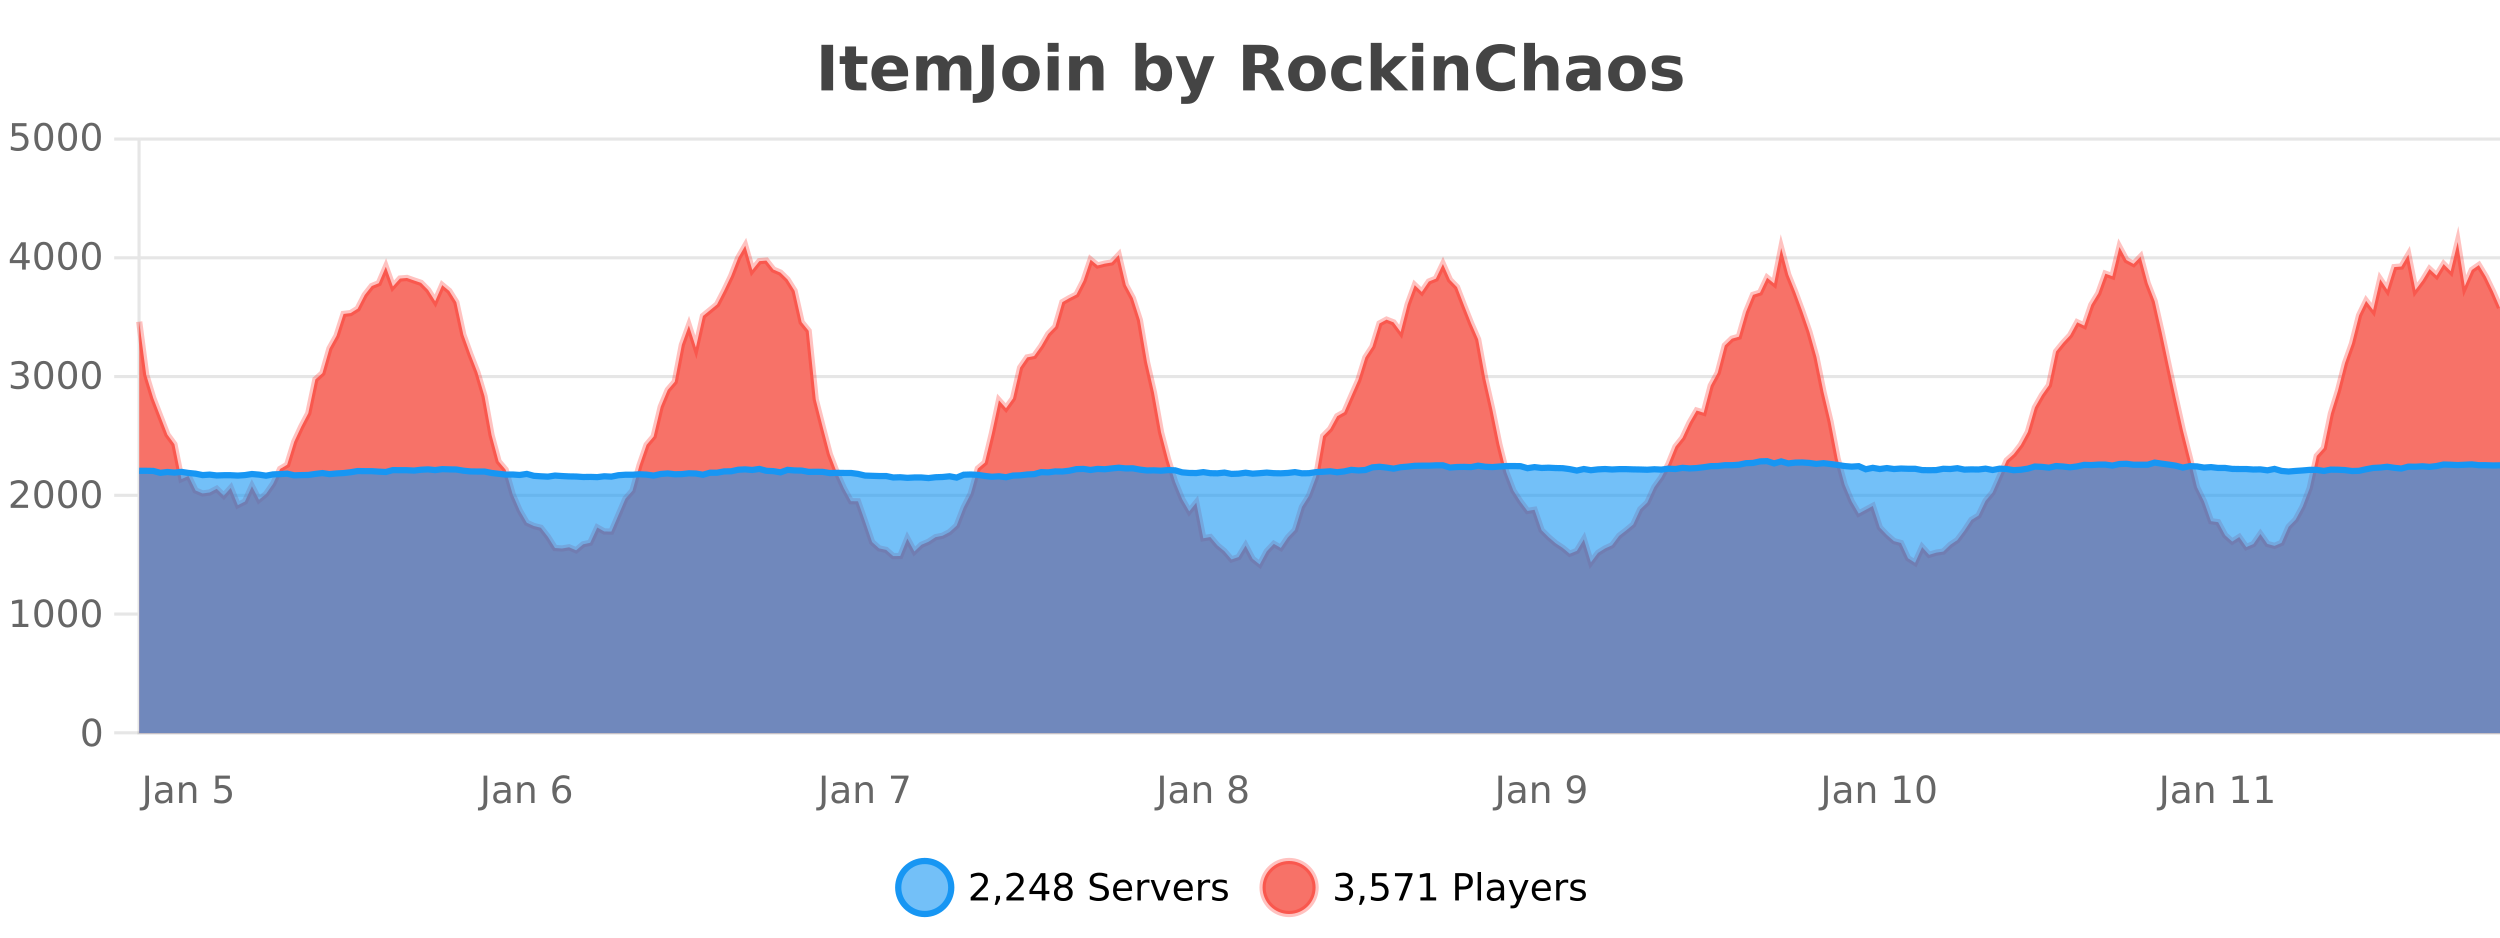
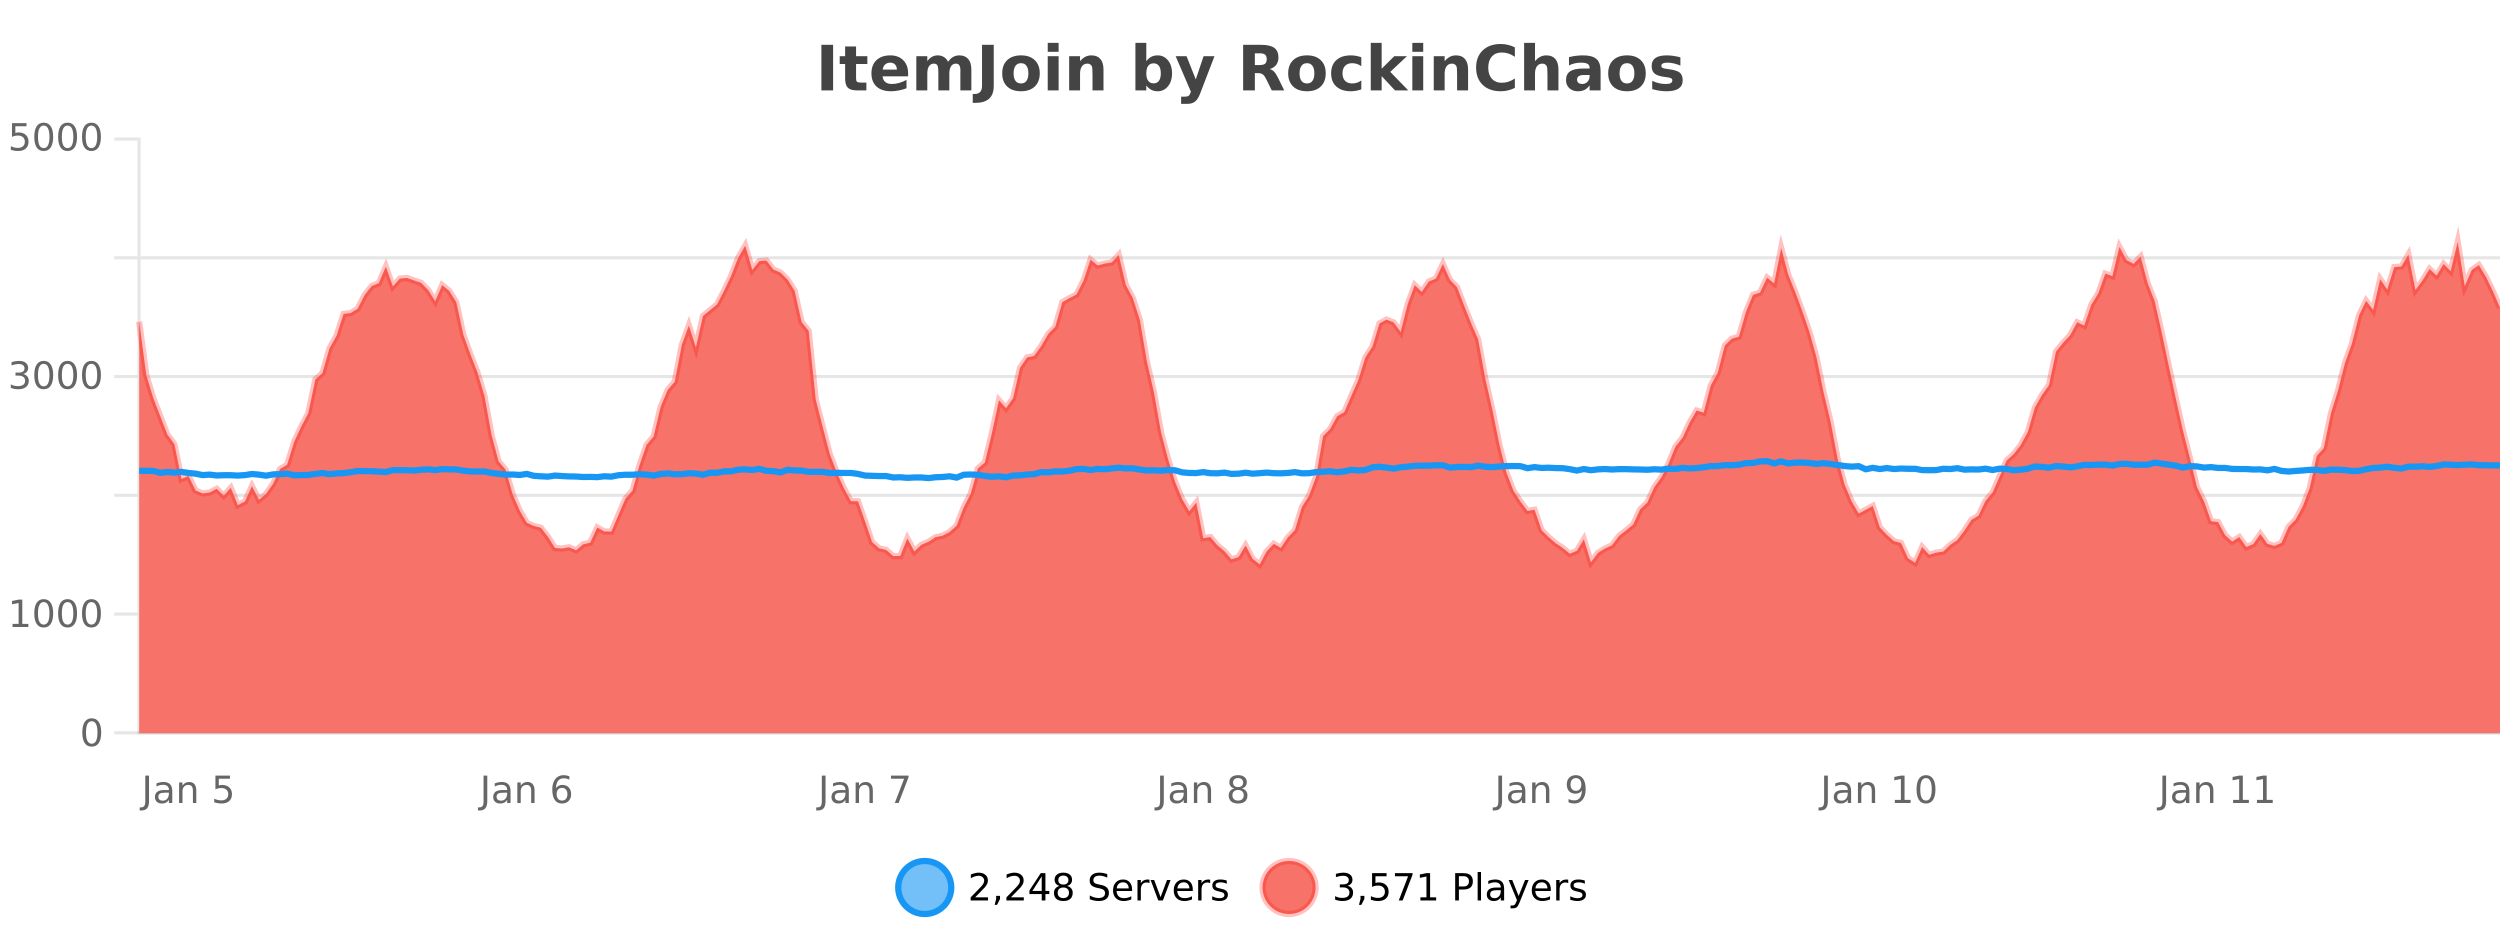
<svg xmlns="http://www.w3.org/2000/svg" width="800pt" height="300pt" viewBox="0 0 800 300" version="1.1">
  <defs>
    <clipPath id="clip1">
      <path d="M 259 263 L 333 263 L 333 300 L 259 300 Z M 259 263 " />
    </clipPath>
    <clipPath id="clip2">
      <path d="M 375 263 L 450 263 L 450 300 L 375 300 Z M 375 263 " />
    </clipPath>
    <clipPath id="clip3">
      <path d="M 44.539 77 L 800 77 L 800 234.602 L 44.539 234.602 Z M 44.539 77 " />
    </clipPath>
    <clipPath id="clip4">
      <path d="M 43.539 49 L 800 49 L 800 209 L 43.539 209 Z M 43.539 49 " />
    </clipPath>
    <clipPath id="clip5">
      <path d="M 44.539 147 L 800 147 L 800 234.602 L 44.539 234.602 Z M 44.539 147 " />
    </clipPath>
    <clipPath id="clip6">
      <path d="M 43.539 119 L 800 119 L 800 182 L 43.539 182 Z M 43.539 119 " />
    </clipPath>
  </defs>
  <g id="surface292021">
    <rect x="0" y="0" width="800" height="300" style="fill:rgb(100%,100%,100%);fill-opacity:1;stroke:none;" />
    <path style="fill:none;stroke-width:1;stroke-linecap:butt;stroke-linejoin:miter;stroke:rgb(0%,0%,0%);stroke-opacity:0.098;stroke-miterlimit:10;" d="M 45 234.5 L 800 234.5 " />
    <path style="fill:none;stroke-width:1;stroke-linecap:butt;stroke-linejoin:miter;stroke:rgb(0%,0%,0%);stroke-opacity:0.098;stroke-miterlimit:10;" d="M 36.539 234.5 L 44 234.5 " />
    <path style="fill:none;stroke-width:1;stroke-linecap:butt;stroke-linejoin:miter;stroke:rgb(0%,0%,0%);stroke-opacity:0.098;stroke-miterlimit:10;" d="M 45 196.5 L 800 196.5 " />
    <path style="fill:none;stroke-width:1;stroke-linecap:butt;stroke-linejoin:miter;stroke:rgb(0%,0%,0%);stroke-opacity:0.098;stroke-miterlimit:10;" d="M 36.539 196.5 L 44 196.5 " />
    <path style="fill:none;stroke-width:1;stroke-linecap:butt;stroke-linejoin:miter;stroke:rgb(0%,0%,0%);stroke-opacity:0.098;stroke-miterlimit:10;" d="M 45 158.5 L 800 158.5 " />
    <path style="fill:none;stroke-width:1;stroke-linecap:butt;stroke-linejoin:miter;stroke:rgb(0%,0%,0%);stroke-opacity:0.098;stroke-miterlimit:10;" d="M 36.539 158.5 L 44 158.5 " />
    <path style="fill:none;stroke-width:1;stroke-linecap:butt;stroke-linejoin:miter;stroke:rgb(0%,0%,0%);stroke-opacity:0.098;stroke-miterlimit:10;" d="M 45 120.5 L 800 120.5 " />
    <path style="fill:none;stroke-width:1;stroke-linecap:butt;stroke-linejoin:miter;stroke:rgb(0%,0%,0%);stroke-opacity:0.098;stroke-miterlimit:10;" d="M 36.539 120.5 L 44 120.5 " />
    <path style="fill:none;stroke-width:1;stroke-linecap:butt;stroke-linejoin:miter;stroke:rgb(0%,0%,0%);stroke-opacity:0.098;stroke-miterlimit:10;" d="M 45 82.5 L 800 82.5 " />
    <path style="fill:none;stroke-width:1;stroke-linecap:butt;stroke-linejoin:miter;stroke:rgb(0%,0%,0%);stroke-opacity:0.098;stroke-miterlimit:10;" d="M 36.539 82.5 L 44 82.5 " />
-     <path style="fill:none;stroke-width:1;stroke-linecap:butt;stroke-linejoin:miter;stroke:rgb(0%,0%,0%);stroke-opacity:0.098;stroke-miterlimit:10;" d="M 45 44.5 L 800 44.5 " />
    <path style="fill:none;stroke-width:1;stroke-linecap:butt;stroke-linejoin:miter;stroke:rgb(0%,0%,0%);stroke-opacity:0.098;stroke-miterlimit:10;" d="M 36.539 44.5 L 44 44.5 " />
    <path style=" stroke:none;fill-rule:nonzero;fill:rgb(9.02%,58.824%,95.294%);fill-opacity:0.6;" d="M 304.402 284 C 304.402 288.688 300.605 292.484 295.918 292.484 C 291.234 292.484 287.434 288.688 287.434 284 C 287.434 279.312 291.234 275.516 295.918 275.516 C 300.605 275.516 304.402 279.312 304.402 284 Z M 304.402 284 " />
    <g clip-path="url(#clip1)" clip-rule="nonzero">
      <path style="fill:none;stroke-width:2;stroke-linecap:butt;stroke-linejoin:miter;stroke:rgb(9.02%,58.824%,95.294%);stroke-opacity:1;stroke-miterlimit:10;" d="M 304.402 284 C 304.402 288.688 300.605 292.484 295.918 292.484 C 291.234 292.484 287.434 288.688 287.434 284 C 287.434 279.312 291.234 275.516 295.918 275.516 C 300.605 275.516 304.402 279.312 304.402 284 Z M 304.402 284 " />
    </g>
    <path style=" stroke:none;fill-rule:nonzero;fill:rgb(0%,0%,0%);fill-opacity:1;" d="M 312.031 287.156 L 316.172 287.156 L 316.172 288.156 L 310.609 288.156 L 310.609 287.156 C 311.055 286.699 311.664 286.078 312.438 285.297 C 313.219 284.508 313.707 283.996 313.906 283.766 C 314.289 283.352 314.555 282.996 314.703 282.703 C 314.859 282.402 314.938 282.109 314.938 281.828 C 314.938 281.359 314.77 280.98 314.438 280.688 C 314.113 280.398 313.691 280.25 313.172 280.25 C 312.797 280.25 312.398 280.312 311.984 280.438 C 311.578 280.562 311.141 280.762 310.672 281.031 L 310.672 279.828 C 311.148 279.641 311.594 279.5 312 279.406 C 312.414 279.305 312.797 279.25 313.141 279.25 C 314.047 279.25 314.77 279.48 315.312 279.938 C 315.852 280.387 316.125 280.992 316.125 281.75 C 316.125 282.105 316.055 282.445 315.922 282.766 C 315.785 283.09 315.539 283.469 315.188 283.906 C 315.082 284.023 314.77 284.352 314.25 284.891 C 313.727 285.434 312.988 286.188 312.031 287.156 Z M 318.773 286.672 L 320.008 286.672 L 320.008 287.672 L 319.055 289.547 L 318.289 289.547 L 318.773 287.672 Z M 323.477 287.156 L 327.617 287.156 L 327.617 288.156 L 322.055 288.156 L 322.055 287.156 C 322.5 286.699 323.109 286.078 323.883 285.297 C 324.664 284.508 325.152 283.996 325.352 283.766 C 325.734 283.352 326 282.996 326.148 282.703 C 326.305 282.402 326.383 282.109 326.383 281.828 C 326.383 281.359 326.215 280.98 325.883 280.688 C 325.559 280.398 325.137 280.25 324.617 280.25 C 324.242 280.25 323.844 280.312 323.43 280.438 C 323.023 280.562 322.586 280.762 322.117 281.031 L 322.117 279.828 C 322.594 279.641 323.039 279.5 323.445 279.406 C 323.859 279.305 324.242 279.25 324.586 279.25 C 325.492 279.25 326.215 279.48 326.758 279.938 C 327.297 280.387 327.57 280.992 327.57 281.75 C 327.57 282.105 327.5 282.445 327.367 282.766 C 327.23 283.09 326.984 283.469 326.633 283.906 C 326.527 284.023 326.215 284.352 325.695 284.891 C 325.172 285.434 324.434 286.188 323.477 287.156 Z M 333.348 280.438 L 330.363 285.109 L 333.348 285.109 Z M 333.035 279.406 L 334.535 279.406 L 334.535 285.109 L 335.785 285.109 L 335.785 286.094 L 334.535 286.094 L 334.535 288.156 L 333.348 288.156 L 333.348 286.094 L 329.41 286.094 L 329.41 284.953 Z M 340.266 284 C 339.703 284 339.258 284.152 338.938 284.453 C 338.613 284.758 338.453 285.168 338.453 285.688 C 338.453 286.219 338.613 286.637 338.938 286.938 C 339.258 287.242 339.703 287.391 340.266 287.391 C 340.828 287.391 341.27 287.242 341.594 286.938 C 341.914 286.637 342.078 286.219 342.078 285.688 C 342.078 285.168 341.914 284.758 341.594 284.453 C 341.281 284.152 340.836 284 340.266 284 Z M 339.078 283.5 C 338.578 283.375 338.18 283.141 337.891 282.797 C 337.609 282.445 337.469 282.016 337.469 281.516 C 337.469 280.82 337.719 280.266 338.219 279.859 C 338.719 279.453 339.398 279.25 340.266 279.25 C 341.141 279.25 341.82 279.453 342.312 279.859 C 342.812 280.266 343.062 280.82 343.062 281.516 C 343.062 282.016 342.922 282.445 342.641 282.797 C 342.359 283.141 341.961 283.375 341.453 283.5 C 342.023 283.637 342.469 283.898 342.781 284.281 C 343.102 284.668 343.266 285.137 343.266 285.688 C 343.266 286.543 343.004 287.199 342.484 287.656 C 341.973 288.105 341.234 288.328 340.266 288.328 C 339.305 288.328 338.566 288.105 338.047 287.656 C 337.523 287.199 337.266 286.543 337.266 285.688 C 337.266 285.137 337.426 284.668 337.75 284.281 C 338.07 283.898 338.516 283.637 339.078 283.5 Z M 338.656 281.625 C 338.656 282.086 338.797 282.438 339.078 282.688 C 339.359 282.938 339.754 283.062 340.266 283.062 C 340.773 283.062 341.172 282.938 341.453 282.688 C 341.742 282.438 341.891 282.086 341.891 281.625 C 341.891 281.18 341.742 280.828 341.453 280.578 C 341.172 280.32 340.773 280.188 340.266 280.188 C 339.754 280.188 339.359 280.32 339.078 280.578 C 338.797 280.828 338.656 281.18 338.656 281.625 Z M 354.32 279.688 L 354.32 280.844 C 353.871 280.637 353.445 280.48 353.039 280.375 C 352.641 280.262 352.262 280.203 351.898 280.203 C 351.25 280.203 350.75 280.328 350.398 280.578 C 350.055 280.828 349.883 281.188 349.883 281.656 C 349.883 282.043 349.996 282.336 350.227 282.531 C 350.453 282.73 350.898 282.887 351.555 283 L 352.258 283.156 C 353.141 283.324 353.793 283.621 354.211 284.047 C 354.637 284.465 354.852 285.027 354.852 285.734 C 354.852 286.59 354.562 287.234 353.992 287.672 C 353.43 288.109 352.594 288.328 351.492 288.328 C 351.086 288.328 350.648 288.281 350.18 288.188 C 349.711 288.094 349.227 287.953 348.727 287.766 L 348.727 286.547 C 349.203 286.82 349.672 287.023 350.133 287.156 C 350.602 287.293 351.055 287.359 351.492 287.359 C 352.168 287.359 352.688 287.23 353.055 286.969 C 353.43 286.699 353.617 286.32 353.617 285.828 C 353.617 285.402 353.48 285.07 353.211 284.828 C 352.949 284.578 352.516 284.398 351.914 284.281 L 351.195 284.141 C 350.309 283.965 349.668 283.688 349.273 283.312 C 348.887 282.938 348.695 282.418 348.695 281.75 C 348.695 280.969 348.965 280.359 349.508 279.922 C 350.047 279.477 350.797 279.25 351.758 279.25 C 352.172 279.25 352.59 279.289 353.008 279.359 C 353.434 279.434 353.871 279.543 354.32 279.688 Z M 362.266 284.609 L 362.266 285.125 L 357.297 285.125 C 357.348 285.875 357.57 286.445 357.969 286.828 C 358.375 287.215 358.93 287.406 359.641 287.406 C 360.055 287.406 360.457 287.359 360.844 287.266 C 361.238 287.164 361.629 287.008 362.016 286.797 L 362.016 287.828 C 361.617 287.984 361.219 288.105 360.812 288.188 C 360.406 288.281 359.992 288.328 359.578 288.328 C 358.535 288.328 357.707 288.027 357.094 287.422 C 356.477 286.809 356.172 285.98 356.172 284.938 C 356.172 283.867 356.461 283.016 357.047 282.391 C 357.629 281.758 358.41 281.438 359.391 281.438 C 360.273 281.438 360.973 281.727 361.484 282.297 C 362.004 282.859 362.266 283.633 362.266 284.609 Z M 361.188 284.281 C 361.176 283.699 361.008 283.23 360.688 282.875 C 360.363 282.523 359.938 282.344 359.406 282.344 C 358.801 282.344 358.316 282.516 357.953 282.859 C 357.598 283.203 357.395 283.684 357.344 284.297 Z M 367.836 282.594 C 367.711 282.531 367.574 282.484 367.43 282.453 C 367.293 282.414 367.137 282.391 366.961 282.391 C 366.355 282.391 365.887 282.59 365.555 282.984 C 365.23 283.383 365.07 283.953 365.07 284.703 L 365.07 288.156 L 363.992 288.156 L 363.992 281.594 L 365.07 281.594 L 365.07 282.609 C 365.297 282.215 365.594 281.922 365.961 281.734 C 366.324 281.539 366.766 281.438 367.289 281.438 C 367.359 281.438 367.438 281.445 367.523 281.453 C 367.617 281.465 367.715 281.48 367.82 281.5 Z M 368.195 281.594 L 369.336 281.594 L 371.383 287.094 L 373.445 281.594 L 374.586 281.594 L 372.117 288.156 L 370.648 288.156 Z M 381.688 284.609 L 381.688 285.125 L 376.719 285.125 C 376.77 285.875 376.992 286.445 377.391 286.828 C 377.797 287.215 378.352 287.406 379.062 287.406 C 379.477 287.406 379.879 287.359 380.266 287.266 C 380.66 287.164 381.051 287.008 381.438 286.797 L 381.438 287.828 C 381.039 287.984 380.641 288.105 380.234 288.188 C 379.828 288.281 379.414 288.328 379 288.328 C 377.957 288.328 377.129 288.027 376.516 287.422 C 375.898 286.809 375.594 285.98 375.594 284.938 C 375.594 283.867 375.883 283.016 376.469 282.391 C 377.051 281.758 377.832 281.438 378.812 281.438 C 379.695 281.438 380.395 281.727 380.906 282.297 C 381.426 282.859 381.688 283.633 381.688 284.609 Z M 380.609 284.281 C 380.598 283.699 380.43 283.23 380.109 282.875 C 379.785 282.523 379.359 282.344 378.828 282.344 C 378.223 282.344 377.738 282.516 377.375 282.859 C 377.02 283.203 376.816 283.684 376.766 284.297 Z M 387.258 282.594 C 387.133 282.531 386.996 282.484 386.852 282.453 C 386.715 282.414 386.559 282.391 386.383 282.391 C 385.777 282.391 385.309 282.59 384.977 282.984 C 384.652 283.383 384.492 283.953 384.492 284.703 L 384.492 288.156 L 383.414 288.156 L 383.414 281.594 L 384.492 281.594 L 384.492 282.609 C 384.719 282.215 385.016 281.922 385.383 281.734 C 385.746 281.539 386.188 281.438 386.711 281.438 C 386.781 281.438 386.859 281.445 386.945 281.453 C 387.039 281.465 387.137 281.48 387.242 281.5 Z M 392.562 281.781 L 392.562 282.812 C 392.258 282.656 391.941 282.543 391.609 282.469 C 391.285 282.387 390.945 282.344 390.594 282.344 C 390.062 282.344 389.66 282.43 389.391 282.594 C 389.117 282.75 388.984 282.996 388.984 283.328 C 388.984 283.578 389.078 283.777 389.266 283.922 C 389.461 284.059 389.852 284.188 390.438 284.312 L 390.797 284.406 C 391.566 284.562 392.113 284.793 392.438 285.094 C 392.758 285.398 392.922 285.812 392.922 286.344 C 392.922 286.961 392.676 287.445 392.188 287.797 C 391.707 288.152 391.047 288.328 390.203 288.328 C 389.848 288.328 389.477 288.289 389.094 288.219 C 388.719 288.156 388.32 288.059 387.906 287.922 L 387.906 286.797 C 388.301 287.008 388.691 287.164 389.078 287.266 C 389.461 287.371 389.848 287.422 390.234 287.422 C 390.734 287.422 391.117 287.34 391.391 287.172 C 391.672 286.996 391.812 286.746 391.812 286.422 C 391.812 286.133 391.711 285.906 391.516 285.75 C 391.316 285.594 390.883 285.445 390.219 285.297 L 389.844 285.219 C 389.176 285.074 388.691 284.855 388.391 284.562 C 388.098 284.273 387.953 283.875 387.953 283.375 C 387.953 282.75 388.172 282.273 388.609 281.938 C 389.047 281.605 389.664 281.438 390.469 281.438 C 390.863 281.438 391.238 281.469 391.594 281.531 C 391.945 281.586 392.27 281.668 392.562 281.781 Z M 305.918 277.016 " />
    <path style=" stroke:none;fill-rule:nonzero;fill:rgb(96.863%,44.706%,40.784%);fill-opacity:1;" d="M 420.988 284 C 420.988 288.688 417.191 292.484 412.504 292.484 C 407.82 292.484 404.02 288.688 404.02 284 C 404.02 279.312 407.82 275.516 412.504 275.516 C 417.191 275.516 420.988 279.312 420.988 284 Z M 420.988 284 " />
    <g clip-path="url(#clip2)" clip-rule="nonzero">
      <path style="fill:none;stroke-width:2;stroke-linecap:butt;stroke-linejoin:miter;stroke:rgb(100%,4.706%,0%);stroke-opacity:0.247;stroke-miterlimit:10;" d="M 420.988 284 C 420.988 288.688 417.191 292.484 412.504 292.484 C 407.82 292.484 404.02 288.688 404.02 284 C 404.02 279.312 407.82 275.516 412.504 275.516 C 417.191 275.516 420.988 279.312 420.988 284 Z M 420.988 284 " />
    </g>
    <path style=" stroke:none;fill-rule:nonzero;fill:rgb(0%,0%,0%);fill-opacity:1;" d="M 431.195 283.438 C 431.758 283.562 432.195 283.82 432.508 284.203 C 432.828 284.578 432.992 285.047 432.992 285.609 C 432.992 286.477 432.695 287.148 432.102 287.625 C 431.508 288.094 430.664 288.328 429.57 288.328 C 429.203 288.328 428.824 288.289 428.43 288.219 C 428.043 288.148 427.648 288.039 427.242 287.891 L 427.242 286.75 C 427.562 286.938 427.918 287.086 428.305 287.188 C 428.699 287.281 429.109 287.328 429.539 287.328 C 430.277 287.328 430.84 287.184 431.227 286.891 C 431.621 286.602 431.82 286.172 431.82 285.609 C 431.82 285.102 431.637 284.699 431.273 284.406 C 430.906 284.117 430.406 283.969 429.773 283.969 L 428.742 283.969 L 428.742 283 L 429.82 283 C 430.391 283 430.836 282.887 431.148 282.656 C 431.461 282.418 431.617 282.078 431.617 281.641 C 431.617 281.195 431.453 280.852 431.133 280.609 C 430.82 280.371 430.367 280.25 429.773 280.25 C 429.438 280.25 429.086 280.289 428.711 280.359 C 428.344 280.422 427.938 280.527 427.492 280.672 L 427.492 279.625 C 427.949 279.5 428.371 279.406 428.758 279.344 C 429.152 279.281 429.523 279.25 429.867 279.25 C 430.773 279.25 431.484 279.453 432.008 279.859 C 432.527 280.266 432.789 280.82 432.789 281.516 C 432.789 282.008 432.648 282.418 432.367 282.75 C 432.094 283.086 431.703 283.312 431.195 283.438 Z M 435.359 286.672 L 436.594 286.672 L 436.594 287.672 L 435.641 289.547 L 434.875 289.547 L 435.359 287.672 Z M 439.062 279.406 L 443.703 279.406 L 443.703 280.406 L 440.141 280.406 L 440.141 282.547 C 440.316 282.484 440.488 282.445 440.656 282.422 C 440.832 282.391 441.004 282.375 441.172 282.375 C 442.148 282.375 442.926 282.648 443.5 283.188 C 444.07 283.719 444.359 284.438 444.359 285.344 C 444.359 286.293 444.062 287.027 443.469 287.547 C 442.883 288.07 442.062 288.328 441 288.328 C 440.625 288.328 440.242 288.297 439.859 288.234 C 439.484 288.172 439.094 288.078 438.688 287.953 L 438.688 286.766 C 439.039 286.953 439.406 287.094 439.781 287.188 C 440.156 287.281 440.551 287.328 440.969 287.328 C 441.645 287.328 442.18 287.152 442.578 286.797 C 442.973 286.445 443.172 285.961 443.172 285.344 C 443.172 284.742 442.973 284.262 442.578 283.906 C 442.18 283.555 441.645 283.375 440.969 283.375 C 440.656 283.375 440.336 283.414 440.016 283.484 C 439.703 283.547 439.383 283.652 439.062 283.797 Z M 446.387 279.406 L 452.012 279.406 L 452.012 279.906 L 448.84 288.156 L 447.605 288.156 L 450.59 280.406 L 446.387 280.406 Z M 454.523 287.156 L 456.461 287.156 L 456.461 280.484 L 454.352 280.906 L 454.352 279.828 L 456.445 279.406 L 457.633 279.406 L 457.633 287.156 L 459.57 287.156 L 459.57 288.156 L 454.523 288.156 Z M 466.844 280.375 L 466.844 283.672 L 468.328 283.672 C 468.879 283.672 469.305 283.531 469.609 283.25 C 469.91 282.961 470.062 282.547 470.062 282.016 C 470.062 281.496 469.91 281.094 469.609 280.812 C 469.305 280.523 468.879 280.375 468.328 280.375 Z M 465.656 279.406 L 468.328 279.406 C 469.316 279.406 470.062 279.633 470.562 280.078 C 471.062 280.516 471.312 281.164 471.312 282.016 C 471.312 282.883 471.062 283.539 470.562 283.984 C 470.062 284.422 469.316 284.641 468.328 284.641 L 466.844 284.641 L 466.844 288.156 L 465.656 288.156 Z M 472.848 279.031 L 473.926 279.031 L 473.926 288.156 L 472.848 288.156 Z M 479.164 284.859 C 478.297 284.859 477.695 284.961 477.352 285.156 C 477.016 285.355 476.852 285.695 476.852 286.172 C 476.852 286.559 476.977 286.867 477.227 287.094 C 477.484 287.312 477.828 287.422 478.258 287.422 C 478.859 287.422 479.34 287.215 479.695 286.797 C 480.059 286.371 480.242 285.805 480.242 285.094 L 480.242 284.859 Z M 481.32 284.406 L 481.32 288.156 L 480.242 288.156 L 480.242 287.156 C 479.992 287.555 479.684 287.852 479.32 288.047 C 478.953 288.234 478.508 288.328 477.977 288.328 C 477.297 288.328 476.762 288.141 476.367 287.766 C 475.969 287.383 475.773 286.875 475.773 286.25 C 475.773 285.512 476.016 284.953 476.508 284.578 C 477.008 284.203 477.746 284.016 478.727 284.016 L 480.242 284.016 L 480.242 283.906 C 480.242 283.406 480.074 283.023 479.742 282.75 C 479.418 282.48 478.965 282.344 478.383 282.344 C 478.008 282.344 477.637 282.391 477.273 282.484 C 476.918 282.578 476.578 282.715 476.258 282.891 L 476.258 281.891 C 476.652 281.734 477.031 281.621 477.398 281.547 C 477.773 281.477 478.137 281.438 478.492 281.438 C 479.438 281.438 480.148 281.684 480.617 282.172 C 481.086 282.664 481.32 283.406 481.32 284.406 Z M 486.27 288.766 C 485.965 289.547 485.668 290.055 485.379 290.297 C 485.086 290.535 484.699 290.656 484.223 290.656 L 483.363 290.656 L 483.363 289.75 L 483.988 289.75 C 484.289 289.75 484.52 289.676 484.676 289.531 C 484.84 289.395 485.023 289.066 485.223 288.547 L 485.426 288.047 L 482.77 281.594 L 483.91 281.594 L 485.957 286.719 L 488.02 281.594 L 489.16 281.594 Z M 496.262 284.609 L 496.262 285.125 L 491.293 285.125 C 491.344 285.875 491.566 286.445 491.965 286.828 C 492.371 287.215 492.926 287.406 493.637 287.406 C 494.051 287.406 494.453 287.359 494.84 287.266 C 495.234 287.164 495.625 287.008 496.012 286.797 L 496.012 287.828 C 495.613 287.984 495.215 288.105 494.809 288.188 C 494.402 288.281 493.988 288.328 493.574 288.328 C 492.531 288.328 491.703 288.027 491.09 287.422 C 490.473 286.809 490.168 285.98 490.168 284.938 C 490.168 283.867 490.457 283.016 491.043 282.391 C 491.625 281.758 492.406 281.438 493.387 281.438 C 494.27 281.438 494.969 281.727 495.48 282.297 C 496 282.859 496.262 283.633 496.262 284.609 Z M 495.184 284.281 C 495.172 283.699 495.004 283.23 494.684 282.875 C 494.359 282.523 493.934 282.344 493.402 282.344 C 492.797 282.344 492.312 282.516 491.949 282.859 C 491.594 283.203 491.391 283.684 491.34 284.297 Z M 501.832 282.594 C 501.707 282.531 501.57 282.484 501.426 282.453 C 501.289 282.414 501.133 282.391 500.957 282.391 C 500.352 282.391 499.883 282.59 499.551 282.984 C 499.227 283.383 499.066 283.953 499.066 284.703 L 499.066 288.156 L 497.988 288.156 L 497.988 281.594 L 499.066 281.594 L 499.066 282.609 C 499.293 282.215 499.59 281.922 499.957 281.734 C 500.32 281.539 500.762 281.438 501.285 281.438 C 501.355 281.438 501.434 281.445 501.52 281.453 C 501.613 281.465 501.711 281.48 501.816 281.5 Z M 507.141 281.781 L 507.141 282.812 C 506.836 282.656 506.52 282.543 506.188 282.469 C 505.863 282.387 505.523 282.344 505.172 282.344 C 504.641 282.344 504.238 282.43 503.969 282.594 C 503.695 282.75 503.562 282.996 503.562 283.328 C 503.562 283.578 503.656 283.777 503.844 283.922 C 504.039 284.059 504.43 284.188 505.016 284.312 L 505.375 284.406 C 506.145 284.562 506.691 284.793 507.016 285.094 C 507.336 285.398 507.5 285.812 507.5 286.344 C 507.5 286.961 507.254 287.445 506.766 287.797 C 506.285 288.152 505.625 288.328 504.781 288.328 C 504.426 288.328 504.055 288.289 503.672 288.219 C 503.297 288.156 502.898 288.059 502.484 287.922 L 502.484 286.797 C 502.879 287.008 503.27 287.164 503.656 287.266 C 504.039 287.371 504.426 287.422 504.812 287.422 C 505.312 287.422 505.695 287.34 505.969 287.172 C 506.25 286.996 506.391 286.746 506.391 286.422 C 506.391 286.133 506.289 285.906 506.094 285.75 C 505.895 285.594 505.461 285.445 504.797 285.297 L 504.422 285.219 C 503.754 285.074 503.27 284.855 502.969 284.562 C 502.676 284.273 502.531 283.875 502.531 283.375 C 502.531 282.75 502.75 282.273 503.188 281.938 C 503.625 281.605 504.242 281.438 505.047 281.438 C 505.441 281.438 505.816 281.469 506.172 281.531 C 506.523 281.586 506.848 281.668 507.141 281.781 Z M 422.504 277.016 " />
    <path style=" stroke:none;fill-rule:nonzero;fill:rgb(26.667%,26.667%,26.667%);fill-opacity:1;" d="M 262.844 14.344 L 266.594 14.344 L 266.594 28.922 L 262.844 28.922 Z M 273.941 14.875 L 273.941 17.984 L 277.551 17.984 L 277.551 20.484 L 273.941 20.484 L 273.941 25.125 C 273.941 25.637 274.039 25.98 274.238 26.156 C 274.445 26.336 274.848 26.422 275.441 26.422 L 277.238 26.422 L 277.238 28.922 L 274.238 28.922 C 272.863 28.922 271.883 28.637 271.301 28.062 C 270.727 27.48 270.441 26.5 270.441 25.125 L 270.441 20.484 L 268.707 20.484 L 268.707 17.984 L 270.441 17.984 L 270.441 14.875 Z M 290.594 23.422 L 290.594 24.422 L 282.422 24.422 C 282.504 25.246 282.801 25.859 283.312 26.266 C 283.82 26.672 284.531 26.875 285.438 26.875 C 286.176 26.875 286.93 26.766 287.703 26.547 C 288.473 26.328 289.266 26 290.078 25.562 L 290.078 28.25 C 289.254 28.562 288.426 28.797 287.594 28.953 C 286.77 29.117 285.945 29.203 285.125 29.203 C 283.145 29.203 281.602 28.703 280.5 27.703 C 279.406 26.695 278.859 25.281 278.859 23.469 C 278.859 21.68 279.395 20.273 280.469 19.25 C 281.551 18.23 283.035 17.719 284.922 17.719 C 286.641 17.719 288.016 18.242 289.047 19.281 C 290.078 20.312 290.594 21.695 290.594 23.422 Z M 287 22.266 C 287 21.602 286.805 21.062 286.422 20.656 C 286.035 20.25 285.531 20.047 284.906 20.047 C 284.227 20.047 283.676 20.242 283.25 20.625 C 282.832 21 282.57 21.547 282.469 22.266 Z M 303.379 19.797 C 303.824 19.121 304.352 18.605 304.957 18.25 C 305.57 17.898 306.242 17.719 306.973 17.719 C 308.223 17.719 309.176 18.109 309.832 18.891 C 310.496 19.664 310.832 20.789 310.832 22.266 L 310.832 28.922 L 307.316 28.922 L 307.316 23.219 C 307.316 23.137 307.316 23.047 307.316 22.953 C 307.324 22.859 307.332 22.73 307.332 22.562 C 307.332 21.793 307.215 21.234 306.988 20.891 C 306.758 20.539 306.387 20.359 305.879 20.359 C 305.223 20.359 304.711 20.637 304.348 21.188 C 303.98 21.73 303.793 22.516 303.785 23.547 L 303.785 28.922 L 300.27 28.922 L 300.27 23.219 C 300.27 22.012 300.164 21.234 299.957 20.891 C 299.746 20.539 299.379 20.359 298.848 20.359 C 298.168 20.359 297.648 20.637 297.285 21.188 C 296.918 21.73 296.738 22.516 296.738 23.547 L 296.738 28.922 L 293.223 28.922 L 293.223 17.984 L 296.738 17.984 L 296.738 19.578 C 297.176 18.965 297.668 18.5 298.223 18.188 C 298.773 17.875 299.387 17.719 300.066 17.719 C 300.816 17.719 301.48 17.902 302.066 18.266 C 302.648 18.633 303.086 19.141 303.379 19.797 Z M 314.25 14.344 L 318 14.344 L 318 27.5 C 318 29.32 317.504 30.68 316.516 31.578 C 315.535 32.473 314.047 32.922 312.047 32.922 L 311.281 32.922 L 311.281 30.078 L 311.875 30.078 C 312.656 30.078 313.242 29.859 313.641 29.422 C 314.047 28.992 314.25 28.355 314.25 27.5 Z M 326.738 20.219 C 325.957 20.219 325.363 20.5 324.957 21.062 C 324.551 21.617 324.348 22.418 324.348 23.469 C 324.348 24.512 324.551 25.312 324.957 25.875 C 325.363 26.43 325.957 26.703 326.738 26.703 C 327.496 26.703 328.074 26.43 328.473 25.875 C 328.879 25.312 329.082 24.512 329.082 23.469 C 329.082 22.418 328.879 21.617 328.473 21.062 C 328.074 20.5 327.496 20.219 326.738 20.219 Z M 326.738 17.719 C 328.613 17.719 330.074 18.23 331.129 19.25 C 332.191 20.262 332.723 21.668 332.723 23.469 C 332.723 25.262 332.191 26.668 331.129 27.688 C 330.074 28.699 328.613 29.203 326.738 29.203 C 324.84 29.203 323.363 28.699 322.301 27.688 C 321.238 26.668 320.707 25.262 320.707 23.469 C 320.707 21.668 321.238 20.262 322.301 19.25 C 323.363 18.23 324.84 17.719 326.738 17.719 Z M 335.273 17.984 L 338.758 17.984 L 338.758 28.922 L 335.273 28.922 Z M 335.273 13.719 L 338.758 13.719 L 338.758 16.578 L 335.273 16.578 Z M 353.117 22.266 L 353.117 28.922 L 349.602 28.922 L 349.602 23.828 C 349.602 22.883 349.578 22.23 349.539 21.875 C 349.496 21.512 349.422 21.246 349.32 21.078 C 349.184 20.852 348.996 20.672 348.758 20.547 C 348.527 20.422 348.262 20.359 347.961 20.359 C 347.23 20.359 346.656 20.641 346.242 21.203 C 345.824 21.766 345.617 22.547 345.617 23.547 L 345.617 28.922 L 342.133 28.922 L 342.133 17.984 L 345.617 17.984 L 345.617 19.578 C 346.148 18.945 346.711 18.477 347.305 18.172 C 347.898 17.871 348.547 17.719 349.258 17.719 C 350.527 17.719 351.484 18.109 352.133 18.891 C 352.789 19.664 353.117 20.789 353.117 22.266 Z M 369.145 26.672 C 369.895 26.672 370.465 26.402 370.863 25.859 C 371.258 25.309 371.457 24.512 371.457 23.469 C 371.457 22.43 371.258 21.637 370.863 21.094 C 370.465 20.543 369.895 20.266 369.145 20.266 C 368.395 20.266 367.816 20.543 367.41 21.094 C 367.012 21.637 366.816 22.43 366.816 23.469 C 366.816 24.5 367.012 25.293 367.41 25.844 C 367.816 26.398 368.395 26.672 369.145 26.672 Z M 366.816 19.578 C 367.305 18.945 367.84 18.477 368.426 18.172 C 369.008 17.871 369.68 17.719 370.441 17.719 C 371.793 17.719 372.902 18.258 373.77 19.328 C 374.633 20.402 375.066 21.781 375.066 23.469 C 375.066 25.148 374.633 26.523 373.77 27.594 C 372.902 28.668 371.793 29.203 370.441 29.203 C 369.68 29.203 369.008 29.051 368.426 28.75 C 367.84 28.449 367.305 27.98 366.816 27.344 L 366.816 28.922 L 363.332 28.922 L 363.332 13.719 L 366.816 13.719 Z M 376.211 17.984 L 379.695 17.984 L 382.648 25.406 L 385.148 17.984 L 388.633 17.984 L 384.039 29.953 C 383.578 31.172 383.039 32.02 382.414 32.5 C 381.797 32.988 380.992 33.234 379.992 33.234 L 377.961 33.234 L 377.961 30.938 L 379.055 30.938 C 379.648 30.938 380.078 30.844 380.352 30.656 C 380.621 30.469 380.828 30.129 380.977 29.641 L 381.086 29.344 Z M 403.133 20.812 C 403.922 20.812 404.492 20.668 404.836 20.375 C 405.18 20.074 405.352 19.59 405.352 18.922 C 405.352 18.258 405.18 17.781 404.836 17.5 C 404.492 17.211 403.922 17.062 403.133 17.062 L 401.555 17.062 L 401.555 20.812 Z M 401.555 23.406 L 401.555 28.922 L 397.805 28.922 L 397.805 14.344 L 403.539 14.344 C 405.453 14.344 406.859 14.668 407.758 15.312 C 408.652 15.961 409.102 16.977 409.102 18.359 C 409.102 19.328 408.867 20.125 408.398 20.75 C 407.938 21.367 407.242 21.82 406.305 22.109 C 406.812 22.227 407.273 22.492 407.68 22.906 C 408.086 23.312 408.496 23.938 408.914 24.781 L 410.961 28.922 L 406.961 28.922 L 405.18 25.297 C 404.824 24.57 404.461 24.074 404.086 23.812 C 403.719 23.543 403.23 23.406 402.617 23.406 Z M 418.25 20.219 C 417.469 20.219 416.875 20.5 416.469 21.062 C 416.062 21.617 415.859 22.418 415.859 23.469 C 415.859 24.512 416.062 25.312 416.469 25.875 C 416.875 26.43 417.469 26.703 418.25 26.703 C 419.008 26.703 419.586 26.43 419.984 25.875 C 420.391 25.312 420.594 24.512 420.594 23.469 C 420.594 22.418 420.391 21.617 419.984 21.062 C 419.586 20.5 419.008 20.219 418.25 20.219 Z M 418.25 17.719 C 420.125 17.719 421.586 18.23 422.641 19.25 C 423.703 20.262 424.234 21.668 424.234 23.469 C 424.234 25.262 423.703 26.668 422.641 27.688 C 421.586 28.699 420.125 29.203 418.25 29.203 C 416.352 29.203 414.875 28.699 413.812 27.688 C 412.75 26.668 412.219 25.262 412.219 23.469 C 412.219 21.668 412.75 20.262 413.812 19.25 C 414.875 18.23 416.352 17.719 418.25 17.719 Z M 435.617 18.328 L 435.617 21.172 C 435.148 20.852 434.672 20.609 434.195 20.453 C 433.715 20.297 433.215 20.219 432.695 20.219 C 431.727 20.219 430.965 20.508 430.414 21.078 C 429.871 21.641 429.602 22.438 429.602 23.469 C 429.602 24.492 429.871 25.289 430.414 25.859 C 430.965 26.422 431.727 26.703 432.695 26.703 C 433.246 26.703 433.766 26.625 434.258 26.469 C 434.746 26.305 435.199 26.059 435.617 25.734 L 435.617 28.594 C 435.074 28.805 434.523 28.953 433.961 29.047 C 433.398 29.148 432.828 29.203 432.258 29.203 C 430.289 29.203 428.746 28.699 427.633 27.688 C 426.516 26.68 425.961 25.273 425.961 23.469 C 425.961 21.656 426.516 20.246 427.633 19.234 C 428.746 18.227 430.289 17.719 432.258 17.719 C 432.828 17.719 433.391 17.773 433.945 17.875 C 434.508 17.969 435.062 18.121 435.617 18.328 Z M 438.645 13.719 L 442.129 13.719 L 442.129 22 L 446.16 17.984 L 450.223 17.984 L 444.879 23 L 450.645 28.922 L 446.395 28.922 L 442.129 24.359 L 442.129 28.922 L 438.645 28.922 Z M 451.945 17.984 L 455.43 17.984 L 455.43 28.922 L 451.945 28.922 Z M 451.945 13.719 L 455.43 13.719 L 455.43 16.578 L 451.945 16.578 Z M 469.785 22.266 L 469.785 28.922 L 466.27 28.922 L 466.27 23.828 C 466.27 22.883 466.246 22.23 466.207 21.875 C 466.164 21.512 466.09 21.246 465.988 21.078 C 465.852 20.852 465.664 20.672 465.426 20.547 C 465.195 20.422 464.93 20.359 464.629 20.359 C 463.898 20.359 463.324 20.641 462.91 21.203 C 462.492 21.766 462.285 22.547 462.285 23.547 L 462.285 28.922 L 458.801 28.922 L 458.801 17.984 L 462.285 17.984 L 462.285 19.578 C 462.816 18.945 463.379 18.477 463.973 18.172 C 464.566 17.871 465.215 17.719 465.926 17.719 C 467.195 17.719 468.152 18.109 468.801 18.891 C 469.457 19.664 469.785 20.789 469.785 22.266 Z M 484.758 28.125 C 484.059 28.48 483.336 28.746 482.586 28.922 C 481.844 29.109 481.062 29.203 480.242 29.203 C 477.812 29.203 475.891 28.527 474.477 27.172 C 473.059 25.809 472.352 23.965 472.352 21.641 C 472.352 19.32 473.059 17.48 474.477 16.125 C 475.891 14.762 477.812 14.078 480.242 14.078 C 481.062 14.078 481.844 14.172 482.586 14.359 C 483.336 14.539 484.059 14.805 484.758 15.156 L 484.758 18.172 C 484.059 17.703 483.371 17.359 482.695 17.141 C 482.016 16.914 481.305 16.797 480.555 16.797 C 479.211 16.797 478.152 17.23 477.383 18.094 C 476.621 18.949 476.242 20.133 476.242 21.641 C 476.242 23.152 476.621 24.34 477.383 25.203 C 478.152 26.059 479.211 26.484 480.555 26.484 C 481.305 26.484 482.016 26.375 482.695 26.156 C 483.371 25.93 484.059 25.578 484.758 25.109 Z M 498.703 22.266 L 498.703 28.922 L 495.188 28.922 L 495.188 23.844 C 495.188 22.887 495.164 22.23 495.125 21.875 C 495.082 21.512 495.008 21.246 494.906 21.078 C 494.77 20.852 494.582 20.672 494.344 20.547 C 494.113 20.422 493.848 20.359 493.547 20.359 C 492.816 20.359 492.242 20.641 491.828 21.203 C 491.41 21.766 491.203 22.547 491.203 23.547 L 491.203 28.922 L 487.719 28.922 L 487.719 13.719 L 491.203 13.719 L 491.203 19.578 C 491.734 18.945 492.297 18.477 492.891 18.172 C 493.484 17.871 494.133 17.719 494.844 17.719 C 496.113 17.719 497.07 18.109 497.719 18.891 C 498.375 19.664 498.703 20.789 498.703 22.266 Z M 506.844 24 C 506.113 24 505.566 24.125 505.203 24.375 C 504.836 24.617 504.656 24.98 504.656 25.469 C 504.656 25.906 504.801 26.25 505.094 26.5 C 505.395 26.75 505.805 26.875 506.328 26.875 C 506.984 26.875 507.535 26.641 507.984 26.172 C 508.441 25.703 508.672 25.117 508.672 24.406 L 508.672 24 Z M 512.188 22.688 L 512.188 28.922 L 508.672 28.922 L 508.672 27.297 C 508.203 27.965 507.672 28.449 507.078 28.75 C 506.492 29.051 505.781 29.203 504.938 29.203 C 503.812 29.203 502.895 28.875 502.188 28.219 C 501.477 27.555 501.125 26.695 501.125 25.641 C 501.125 24.359 501.562 23.422 502.438 22.828 C 503.32 22.227 504.711 21.922 506.609 21.922 L 508.672 21.922 L 508.672 21.641 C 508.672 21.09 508.453 20.688 508.016 20.438 C 507.578 20.18 506.895 20.047 505.969 20.047 C 505.219 20.047 504.52 20.125 503.875 20.281 C 503.227 20.43 502.629 20.648 502.078 20.938 L 502.078 18.281 C 502.828 18.094 503.578 17.953 504.328 17.859 C 505.086 17.766 505.848 17.719 506.609 17.719 C 508.578 17.719 510 18.109 510.875 18.891 C 511.75 19.664 512.188 20.93 512.188 22.688 Z M 520.656 20.219 C 519.875 20.219 519.281 20.5 518.875 21.062 C 518.469 21.617 518.266 22.418 518.266 23.469 C 518.266 24.512 518.469 25.312 518.875 25.875 C 519.281 26.43 519.875 26.703 520.656 26.703 C 521.414 26.703 521.992 26.43 522.391 25.875 C 522.797 25.312 523 24.512 523 23.469 C 523 22.418 522.797 21.617 522.391 21.062 C 521.992 20.5 521.414 20.219 520.656 20.219 Z M 520.656 17.719 C 522.531 17.719 523.992 18.23 525.047 19.25 C 526.109 20.262 526.641 21.668 526.641 23.469 C 526.641 25.262 526.109 26.668 525.047 27.688 C 523.992 28.699 522.531 29.203 520.656 29.203 C 518.758 29.203 517.281 28.699 516.219 27.688 C 515.156 26.668 514.625 25.262 514.625 23.469 C 514.625 21.668 515.156 20.262 516.219 19.25 C 517.281 18.23 518.758 17.719 520.656 17.719 Z M 537.723 18.328 L 537.723 20.984 C 536.98 20.672 536.262 20.438 535.566 20.281 C 534.867 20.125 534.207 20.047 533.582 20.047 C 532.926 20.047 532.434 20.133 532.113 20.297 C 531.789 20.465 531.629 20.719 531.629 21.062 C 531.629 21.344 531.746 21.559 531.988 21.703 C 532.238 21.852 532.676 21.961 533.301 22.031 L 533.926 22.125 C 535.715 22.355 536.918 22.73 537.535 23.25 C 538.148 23.773 538.457 24.59 538.457 25.703 C 538.457 26.871 538.023 27.746 537.16 28.328 C 536.305 28.914 535.027 29.203 533.332 29.203 C 532.602 29.203 531.852 29.145 531.082 29.031 C 530.309 28.918 529.52 28.746 528.707 28.516 L 528.707 25.859 C 529.402 26.203 530.117 26.461 530.848 26.625 C 531.574 26.793 532.32 26.875 533.082 26.875 C 533.77 26.875 534.285 26.781 534.629 26.594 C 534.973 26.406 535.145 26.125 535.145 25.75 C 535.145 25.438 535.023 25.211 534.785 25.062 C 534.543 24.906 534.07 24.789 533.363 24.703 L 532.754 24.625 C 531.191 24.43 530.098 24.07 529.473 23.547 C 528.848 23.016 528.535 22.215 528.535 21.141 C 528.535 19.984 528.93 19.125 529.723 18.562 C 530.523 18 531.742 17.719 533.379 17.719 C 534.023 17.719 534.699 17.773 535.41 17.875 C 536.117 17.969 536.887 18.121 537.723 18.328 Z M 261 10.359 " />
    <path style="fill:none;stroke-width:1;stroke-linecap:butt;stroke-linejoin:miter;stroke:rgb(0%,0%,0%);stroke-opacity:0.098;stroke-miterlimit:10;" d="M 44 234.5 L 801 234.5 " />
    <path style=" stroke:none;fill-rule:nonzero;fill:rgb(40%,40%,40%);fill-opacity:1;" d="M 46.496 248.203 L 47.684 248.203 L 47.684 256.344 C 47.684 257.395 47.48 258.16 47.074 258.641 C 46.676 259.117 46.035 259.359 45.152 259.359 L 44.699 259.359 L 44.699 258.359 L 45.074 258.359 C 45.594 258.359 45.957 258.211 46.168 257.922 C 46.387 257.629 46.496 257.102 46.496 256.344 Z M 52.973 253.656 C 52.105 253.656 51.504 253.758 51.16 253.953 C 50.824 254.152 50.66 254.492 50.66 254.969 C 50.66 255.355 50.785 255.664 51.035 255.891 C 51.293 256.109 51.637 256.219 52.066 256.219 C 52.668 256.219 53.148 256.012 53.504 255.594 C 53.867 255.168 54.051 254.602 54.051 253.891 L 54.051 253.656 Z M 55.129 253.203 L 55.129 256.953 L 54.051 256.953 L 54.051 255.953 C 53.801 256.352 53.492 256.648 53.129 256.844 C 52.762 257.031 52.316 257.125 51.785 257.125 C 51.105 257.125 50.57 256.938 50.176 256.562 C 49.777 256.18 49.582 255.672 49.582 255.047 C 49.582 254.309 49.824 253.75 50.316 253.375 C 50.816 253 51.555 252.812 52.535 252.812 L 54.051 252.812 L 54.051 252.703 C 54.051 252.203 53.883 251.82 53.551 251.547 C 53.227 251.277 52.773 251.141 52.191 251.141 C 51.816 251.141 51.445 251.188 51.082 251.281 C 50.727 251.375 50.387 251.512 50.066 251.688 L 50.066 250.688 C 50.461 250.531 50.84 250.418 51.207 250.344 C 51.582 250.273 51.945 250.234 52.301 250.234 C 53.246 250.234 53.957 250.48 54.426 250.969 C 54.895 251.461 55.129 252.203 55.129 253.203 Z M 62.812 252.984 L 62.812 256.953 L 61.734 256.953 L 61.734 253.031 C 61.734 252.406 61.609 251.945 61.359 251.641 C 61.117 251.328 60.758 251.172 60.281 251.172 C 59.695 251.172 59.234 251.359 58.891 251.734 C 58.555 252.102 58.391 252.605 58.391 253.25 L 58.391 256.953 L 57.312 256.953 L 57.312 250.391 L 58.391 250.391 L 58.391 251.406 C 58.648 251.012 58.953 250.719 59.297 250.531 C 59.648 250.336 60.055 250.234 60.516 250.234 C 61.266 250.234 61.832 250.469 62.219 250.938 C 62.613 251.398 62.812 252.078 62.812 252.984 Z M 68.934 248.203 L 73.574 248.203 L 73.574 249.203 L 70.012 249.203 L 70.012 251.344 C 70.188 251.281 70.359 251.242 70.527 251.219 C 70.703 251.188 70.875 251.172 71.043 251.172 C 72.02 251.172 72.797 251.445 73.371 251.984 C 73.941 252.516 74.23 253.234 74.23 254.141 C 74.23 255.09 73.934 255.824 73.34 256.344 C 72.754 256.867 71.934 257.125 70.871 257.125 C 70.496 257.125 70.113 257.094 69.73 257.031 C 69.355 256.969 68.965 256.875 68.559 256.75 L 68.559 255.562 C 68.91 255.75 69.277 255.891 69.652 255.984 C 70.027 256.078 70.422 256.125 70.84 256.125 C 71.516 256.125 72.051 255.949 72.449 255.594 C 72.844 255.242 73.043 254.758 73.043 254.141 C 73.043 253.539 72.844 253.059 72.449 252.703 C 72.051 252.352 71.516 252.172 70.84 252.172 C 70.527 252.172 70.207 252.211 69.887 252.281 C 69.574 252.344 69.254 252.449 68.934 252.594 Z M 45.324 245.816 " />
    <path style=" stroke:none;fill-rule:nonzero;fill:rgb(40%,40%,40%);fill-opacity:1;" d="M 154.742 248.203 L 155.93 248.203 L 155.93 256.344 C 155.93 257.395 155.727 258.16 155.32 258.641 C 154.922 259.117 154.281 259.359 153.398 259.359 L 152.945 259.359 L 152.945 258.359 L 153.32 258.359 C 153.84 258.359 154.203 258.211 154.414 257.922 C 154.633 257.629 154.742 257.102 154.742 256.344 Z M 161.219 253.656 C 160.352 253.656 159.75 253.758 159.406 253.953 C 159.07 254.152 158.906 254.492 158.906 254.969 C 158.906 255.355 159.031 255.664 159.281 255.891 C 159.539 256.109 159.883 256.219 160.312 256.219 C 160.914 256.219 161.395 256.012 161.75 255.594 C 162.113 255.168 162.297 254.602 162.297 253.891 L 162.297 253.656 Z M 163.375 253.203 L 163.375 256.953 L 162.297 256.953 L 162.297 255.953 C 162.047 256.352 161.738 256.648 161.375 256.844 C 161.008 257.031 160.562 257.125 160.031 257.125 C 159.352 257.125 158.816 256.938 158.422 256.562 C 158.023 256.18 157.828 255.672 157.828 255.047 C 157.828 254.309 158.07 253.75 158.562 253.375 C 159.062 253 159.801 252.812 160.781 252.812 L 162.297 252.812 L 162.297 252.703 C 162.297 252.203 162.129 251.82 161.797 251.547 C 161.473 251.277 161.02 251.141 160.438 251.141 C 160.062 251.141 159.691 251.188 159.328 251.281 C 158.973 251.375 158.633 251.512 158.312 251.688 L 158.312 250.688 C 158.707 250.531 159.086 250.418 159.453 250.344 C 159.828 250.273 160.191 250.234 160.547 250.234 C 161.492 250.234 162.203 250.48 162.672 250.969 C 163.141 251.461 163.375 252.203 163.375 253.203 Z M 171.055 252.984 L 171.055 256.953 L 169.977 256.953 L 169.977 253.031 C 169.977 252.406 169.852 251.945 169.602 251.641 C 169.359 251.328 169 251.172 168.523 251.172 C 167.938 251.172 167.477 251.359 167.133 251.734 C 166.797 252.102 166.633 252.605 166.633 253.25 L 166.633 256.953 L 165.555 256.953 L 165.555 250.391 L 166.633 250.391 L 166.633 251.406 C 166.891 251.012 167.195 250.719 167.539 250.531 C 167.891 250.336 168.297 250.234 168.758 250.234 C 169.508 250.234 170.074 250.469 170.461 250.938 C 170.855 251.398 171.055 252.078 171.055 252.984 Z M 179.852 252.109 C 179.32 252.109 178.898 252.293 178.586 252.656 C 178.273 253.023 178.117 253.516 178.117 254.141 C 178.117 254.777 178.273 255.277 178.586 255.641 C 178.898 256.008 179.32 256.188 179.852 256.188 C 180.383 256.188 180.797 256.008 181.102 255.641 C 181.414 255.277 181.57 254.777 181.57 254.141 C 181.57 253.516 181.414 253.023 181.102 252.656 C 180.797 252.293 180.383 252.109 179.852 252.109 Z M 182.195 248.391 L 182.195 249.469 C 181.891 249.336 181.59 249.23 181.289 249.156 C 180.984 249.086 180.688 249.047 180.398 249.047 C 179.617 249.047 179.016 249.312 178.602 249.844 C 178.195 250.367 177.961 251.156 177.898 252.219 C 178.125 251.887 178.414 251.633 178.758 251.453 C 179.109 251.266 179.496 251.172 179.914 251.172 C 180.789 251.172 181.48 251.438 181.992 251.969 C 182.5 252.5 182.758 253.227 182.758 254.141 C 182.758 255.047 182.492 255.773 181.961 256.312 C 181.43 256.855 180.727 257.125 179.852 257.125 C 178.828 257.125 178.055 256.742 177.523 255.969 C 176.992 255.188 176.727 254.062 176.727 252.594 C 176.727 251.211 177.055 250.105 177.711 249.281 C 178.367 248.461 179.246 248.047 180.352 248.047 C 180.641 248.047 180.938 248.078 181.242 248.141 C 181.543 248.195 181.859 248.277 182.195 248.391 Z M 153.57 245.816 " />
    <path style=" stroke:none;fill-rule:nonzero;fill:rgb(40%,40%,40%);fill-opacity:1;" d="M 262.988 248.203 L 264.176 248.203 L 264.176 256.344 C 264.176 257.395 263.973 258.16 263.566 258.641 C 263.168 259.117 262.527 259.359 261.645 259.359 L 261.191 259.359 L 261.191 258.359 L 261.566 258.359 C 262.086 258.359 262.449 258.211 262.66 257.922 C 262.879 257.629 262.988 257.102 262.988 256.344 Z M 269.465 253.656 C 268.598 253.656 267.996 253.758 267.652 253.953 C 267.316 254.152 267.152 254.492 267.152 254.969 C 267.152 255.355 267.277 255.664 267.527 255.891 C 267.785 256.109 268.129 256.219 268.559 256.219 C 269.16 256.219 269.641 256.012 269.996 255.594 C 270.359 255.168 270.543 254.602 270.543 253.891 L 270.543 253.656 Z M 271.621 253.203 L 271.621 256.953 L 270.543 256.953 L 270.543 255.953 C 270.293 256.352 269.984 256.648 269.621 256.844 C 269.254 257.031 268.809 257.125 268.277 257.125 C 267.598 257.125 267.062 256.938 266.668 256.562 C 266.27 256.18 266.074 255.672 266.074 255.047 C 266.074 254.309 266.316 253.75 266.809 253.375 C 267.309 253 268.047 252.812 269.027 252.812 L 270.543 252.812 L 270.543 252.703 C 270.543 252.203 270.375 251.82 270.043 251.547 C 269.719 251.277 269.266 251.141 268.684 251.141 C 268.309 251.141 267.938 251.188 267.574 251.281 C 267.219 251.375 266.879 251.512 266.559 251.688 L 266.559 250.688 C 266.953 250.531 267.332 250.418 267.699 250.344 C 268.074 250.273 268.438 250.234 268.793 250.234 C 269.738 250.234 270.449 250.48 270.918 250.969 C 271.387 251.461 271.621 252.203 271.621 253.203 Z M 279.305 252.984 L 279.305 256.953 L 278.227 256.953 L 278.227 253.031 C 278.227 252.406 278.102 251.945 277.852 251.641 C 277.609 251.328 277.25 251.172 276.773 251.172 C 276.188 251.172 275.727 251.359 275.383 251.734 C 275.047 252.102 274.883 252.605 274.883 253.25 L 274.883 256.953 L 273.805 256.953 L 273.805 250.391 L 274.883 250.391 L 274.883 251.406 C 275.141 251.012 275.445 250.719 275.789 250.531 C 276.141 250.336 276.547 250.234 277.008 250.234 C 277.758 250.234 278.324 250.469 278.711 250.938 C 279.105 251.398 279.305 252.078 279.305 252.984 Z M 285.113 248.203 L 290.738 248.203 L 290.738 248.703 L 287.566 256.953 L 286.332 256.953 L 289.316 249.203 L 285.113 249.203 Z M 261.816 245.816 " />
    <path style=" stroke:none;fill-rule:nonzero;fill:rgb(40%,40%,40%);fill-opacity:1;" d="M 371.23 248.203 L 372.418 248.203 L 372.418 256.344 C 372.418 257.395 372.215 258.16 371.809 258.641 C 371.41 259.117 370.77 259.359 369.887 259.359 L 369.434 259.359 L 369.434 258.359 L 369.809 258.359 C 370.328 258.359 370.691 258.211 370.902 257.922 C 371.121 257.629 371.23 257.102 371.23 256.344 Z M 377.707 253.656 C 376.84 253.656 376.238 253.758 375.895 253.953 C 375.559 254.152 375.395 254.492 375.395 254.969 C 375.395 255.355 375.52 255.664 375.77 255.891 C 376.027 256.109 376.371 256.219 376.801 256.219 C 377.402 256.219 377.883 256.012 378.238 255.594 C 378.602 255.168 378.785 254.602 378.785 253.891 L 378.785 253.656 Z M 379.863 253.203 L 379.863 256.953 L 378.785 256.953 L 378.785 255.953 C 378.535 256.352 378.227 256.648 377.863 256.844 C 377.496 257.031 377.051 257.125 376.52 257.125 C 375.84 257.125 375.305 256.938 374.91 256.562 C 374.512 256.18 374.316 255.672 374.316 255.047 C 374.316 254.309 374.559 253.75 375.051 253.375 C 375.551 253 376.289 252.812 377.27 252.812 L 378.785 252.812 L 378.785 252.703 C 378.785 252.203 378.617 251.82 378.285 251.547 C 377.961 251.277 377.508 251.141 376.926 251.141 C 376.551 251.141 376.18 251.188 375.816 251.281 C 375.461 251.375 375.121 251.512 374.801 251.688 L 374.801 250.688 C 375.195 250.531 375.574 250.418 375.941 250.344 C 376.316 250.273 376.68 250.234 377.035 250.234 C 377.98 250.234 378.691 250.48 379.16 250.969 C 379.629 251.461 379.863 252.203 379.863 253.203 Z M 387.547 252.984 L 387.547 256.953 L 386.469 256.953 L 386.469 253.031 C 386.469 252.406 386.344 251.945 386.094 251.641 C 385.852 251.328 385.492 251.172 385.016 251.172 C 384.43 251.172 383.969 251.359 383.625 251.734 C 383.289 252.102 383.125 252.605 383.125 253.25 L 383.125 256.953 L 382.047 256.953 L 382.047 250.391 L 383.125 250.391 L 383.125 251.406 C 383.383 251.012 383.688 250.719 384.031 250.531 C 384.383 250.336 384.789 250.234 385.25 250.234 C 386 250.234 386.566 250.469 386.953 250.938 C 387.348 251.398 387.547 252.078 387.547 252.984 Z M 396.184 252.797 C 395.621 252.797 395.176 252.949 394.855 253.25 C 394.531 253.555 394.371 253.965 394.371 254.484 C 394.371 255.016 394.531 255.434 394.855 255.734 C 395.176 256.039 395.621 256.188 396.184 256.188 C 396.746 256.188 397.188 256.039 397.512 255.734 C 397.832 255.434 397.996 255.016 397.996 254.484 C 397.996 253.965 397.832 253.555 397.512 253.25 C 397.199 252.949 396.754 252.797 396.184 252.797 Z M 394.996 252.297 C 394.496 252.172 394.098 251.938 393.809 251.594 C 393.527 251.242 393.387 250.812 393.387 250.312 C 393.387 249.617 393.637 249.062 394.137 248.656 C 394.637 248.25 395.316 248.047 396.184 248.047 C 397.059 248.047 397.738 248.25 398.23 248.656 C 398.73 249.062 398.98 249.617 398.98 250.312 C 398.98 250.812 398.84 251.242 398.559 251.594 C 398.277 251.938 397.879 252.172 397.371 252.297 C 397.941 252.434 398.387 252.695 398.699 253.078 C 399.02 253.465 399.184 253.934 399.184 254.484 C 399.184 255.34 398.922 255.996 398.402 256.453 C 397.891 256.902 397.152 257.125 396.184 257.125 C 395.223 257.125 394.484 256.902 393.965 256.453 C 393.441 255.996 393.184 255.34 393.184 254.484 C 393.184 253.934 393.344 253.465 393.668 253.078 C 393.988 252.695 394.434 252.434 394.996 252.297 Z M 394.574 250.422 C 394.574 250.883 394.715 251.234 394.996 251.484 C 395.277 251.734 395.672 251.859 396.184 251.859 C 396.691 251.859 397.09 251.734 397.371 251.484 C 397.66 251.234 397.809 250.883 397.809 250.422 C 397.809 249.977 397.66 249.625 397.371 249.375 C 397.09 249.117 396.691 248.984 396.184 248.984 C 395.672 248.984 395.277 249.117 394.996 249.375 C 394.715 249.625 394.574 249.977 394.574 250.422 Z M 370.059 245.816 " />
    <path style=" stroke:none;fill-rule:nonzero;fill:rgb(40%,40%,40%);fill-opacity:1;" d="M 479.477 248.203 L 480.664 248.203 L 480.664 256.344 C 480.664 257.395 480.461 258.16 480.055 258.641 C 479.656 259.117 479.016 259.359 478.133 259.359 L 477.68 259.359 L 477.68 258.359 L 478.055 258.359 C 478.574 258.359 478.938 258.211 479.148 257.922 C 479.367 257.629 479.477 257.102 479.477 256.344 Z M 485.953 253.656 C 485.086 253.656 484.484 253.758 484.141 253.953 C 483.805 254.152 483.641 254.492 483.641 254.969 C 483.641 255.355 483.766 255.664 484.016 255.891 C 484.273 256.109 484.617 256.219 485.047 256.219 C 485.648 256.219 486.129 256.012 486.484 255.594 C 486.848 255.168 487.031 254.602 487.031 253.891 L 487.031 253.656 Z M 488.109 253.203 L 488.109 256.953 L 487.031 256.953 L 487.031 255.953 C 486.781 256.352 486.473 256.648 486.109 256.844 C 485.742 257.031 485.297 257.125 484.766 257.125 C 484.086 257.125 483.551 256.938 483.156 256.562 C 482.758 256.18 482.562 255.672 482.562 255.047 C 482.562 254.309 482.805 253.75 483.297 253.375 C 483.797 253 484.535 252.812 485.516 252.812 L 487.031 252.812 L 487.031 252.703 C 487.031 252.203 486.863 251.82 486.531 251.547 C 486.207 251.277 485.754 251.141 485.172 251.141 C 484.797 251.141 484.426 251.188 484.062 251.281 C 483.707 251.375 483.367 251.512 483.047 251.688 L 483.047 250.688 C 483.441 250.531 483.82 250.418 484.188 250.344 C 484.562 250.273 484.926 250.234 485.281 250.234 C 486.227 250.234 486.938 250.48 487.406 250.969 C 487.875 251.461 488.109 252.203 488.109 253.203 Z M 495.789 252.984 L 495.789 256.953 L 494.711 256.953 L 494.711 253.031 C 494.711 252.406 494.586 251.945 494.336 251.641 C 494.094 251.328 493.734 251.172 493.258 251.172 C 492.672 251.172 492.211 251.359 491.867 251.734 C 491.531 252.102 491.367 252.605 491.367 253.25 L 491.367 256.953 L 490.289 256.953 L 490.289 250.391 L 491.367 250.391 L 491.367 251.406 C 491.625 251.012 491.93 250.719 492.273 250.531 C 492.625 250.336 493.031 250.234 493.492 250.234 C 494.242 250.234 494.809 250.469 495.195 250.938 C 495.59 251.398 495.789 252.078 495.789 252.984 Z M 501.93 256.766 L 501.93 255.688 C 502.23 255.836 502.531 255.945 502.836 256.016 C 503.137 256.09 503.438 256.125 503.742 256.125 C 504.523 256.125 505.117 255.867 505.523 255.344 C 505.938 254.812 506.172 254.012 506.227 252.938 C 506.008 253.281 505.719 253.543 505.367 253.719 C 505.023 253.898 504.637 253.984 504.211 253.984 C 503.336 253.984 502.641 253.727 502.133 253.203 C 501.621 252.672 501.367 251.945 501.367 251.016 C 501.367 250.121 501.633 249.402 502.164 248.859 C 502.695 248.32 503.402 248.047 504.289 248.047 C 505.297 248.047 506.07 248.438 506.602 249.219 C 507.141 249.992 507.414 251.117 507.414 252.594 C 507.414 253.969 507.086 255.07 506.43 255.891 C 505.773 256.715 504.891 257.125 503.789 257.125 C 503.484 257.125 503.184 257.094 502.883 257.031 C 502.578 256.977 502.262 256.891 501.93 256.766 Z M 504.289 253.062 C 504.82 253.062 505.242 252.883 505.555 252.516 C 505.867 252.152 506.023 251.652 506.023 251.016 C 506.023 250.391 505.867 249.898 505.555 249.531 C 505.242 249.168 504.82 248.984 504.289 248.984 C 503.758 248.984 503.336 249.168 503.023 249.531 C 502.719 249.898 502.57 250.391 502.57 251.016 C 502.57 251.652 502.719 252.152 503.023 252.516 C 503.336 252.883 503.758 253.062 504.289 253.062 Z M 478.305 245.816 " />
    <path style=" stroke:none;fill-rule:nonzero;fill:rgb(40%,40%,40%);fill-opacity:1;" d="M 583.723 248.203 L 584.91 248.203 L 584.91 256.344 C 584.91 257.395 584.707 258.16 584.301 258.641 C 583.902 259.117 583.262 259.359 582.379 259.359 L 581.926 259.359 L 581.926 258.359 L 582.301 258.359 C 582.82 258.359 583.184 258.211 583.395 257.922 C 583.613 257.629 583.723 257.102 583.723 256.344 Z M 590.199 253.656 C 589.332 253.656 588.73 253.758 588.387 253.953 C 588.051 254.152 587.887 254.492 587.887 254.969 C 587.887 255.355 588.012 255.664 588.262 255.891 C 588.52 256.109 588.863 256.219 589.293 256.219 C 589.895 256.219 590.375 256.012 590.73 255.594 C 591.094 255.168 591.277 254.602 591.277 253.891 L 591.277 253.656 Z M 592.355 253.203 L 592.355 256.953 L 591.277 256.953 L 591.277 255.953 C 591.027 256.352 590.719 256.648 590.355 256.844 C 589.988 257.031 589.543 257.125 589.012 257.125 C 588.332 257.125 587.797 256.938 587.402 256.562 C 587.004 256.18 586.809 255.672 586.809 255.047 C 586.809 254.309 587.051 253.75 587.543 253.375 C 588.043 253 588.781 252.812 589.762 252.812 L 591.277 252.812 L 591.277 252.703 C 591.277 252.203 591.109 251.82 590.777 251.547 C 590.453 251.277 590 251.141 589.418 251.141 C 589.043 251.141 588.672 251.188 588.309 251.281 C 587.953 251.375 587.613 251.512 587.293 251.688 L 587.293 250.688 C 587.688 250.531 588.066 250.418 588.434 250.344 C 588.809 250.273 589.172 250.234 589.527 250.234 C 590.473 250.234 591.184 250.48 591.652 250.969 C 592.121 251.461 592.355 252.203 592.355 253.203 Z M 600.039 252.984 L 600.039 256.953 L 598.961 256.953 L 598.961 253.031 C 598.961 252.406 598.836 251.945 598.586 251.641 C 598.344 251.328 597.984 251.172 597.508 251.172 C 596.922 251.172 596.461 251.359 596.117 251.734 C 595.781 252.102 595.617 252.605 595.617 253.25 L 595.617 256.953 L 594.539 256.953 L 594.539 250.391 L 595.617 250.391 L 595.617 251.406 C 595.875 251.012 596.18 250.719 596.523 250.531 C 596.875 250.336 597.281 250.234 597.742 250.234 C 598.492 250.234 599.059 250.469 599.445 250.938 C 599.84 251.398 600.039 252.078 600.039 252.984 Z M 606.348 255.953 L 608.285 255.953 L 608.285 249.281 L 606.176 249.703 L 606.176 248.625 L 608.27 248.203 L 609.457 248.203 L 609.457 255.953 L 611.395 255.953 L 611.395 256.953 L 606.348 256.953 Z M 616.312 248.984 C 615.707 248.984 615.25 249.289 614.938 249.891 C 614.633 250.484 614.484 251.387 614.484 252.594 C 614.484 253.793 614.633 254.695 614.938 255.297 C 615.25 255.891 615.707 256.188 616.312 256.188 C 616.926 256.188 617.383 255.891 617.688 255.297 C 618 254.695 618.156 253.793 618.156 252.594 C 618.156 251.387 618 250.484 617.688 249.891 C 617.383 249.289 616.926 248.984 616.312 248.984 Z M 616.312 248.047 C 617.289 248.047 618.039 248.438 618.562 249.219 C 619.082 249.992 619.344 251.117 619.344 252.594 C 619.344 254.062 619.082 255.188 618.562 255.969 C 618.039 256.742 617.289 257.125 616.312 257.125 C 615.332 257.125 614.582 256.742 614.062 255.969 C 613.551 255.188 613.297 254.062 613.297 252.594 C 613.297 251.117 613.551 249.992 614.062 249.219 C 614.582 248.438 615.332 248.047 616.312 248.047 Z M 582.551 245.816 " />
    <path style=" stroke:none;fill-rule:nonzero;fill:rgb(40%,40%,40%);fill-opacity:1;" d="M 691.969 248.203 L 693.156 248.203 L 693.156 256.344 C 693.156 257.395 692.953 258.16 692.547 258.641 C 692.148 259.117 691.508 259.359 690.625 259.359 L 690.172 259.359 L 690.172 258.359 L 690.547 258.359 C 691.066 258.359 691.43 258.211 691.641 257.922 C 691.859 257.629 691.969 257.102 691.969 256.344 Z M 698.445 253.656 C 697.578 253.656 696.977 253.758 696.633 253.953 C 696.297 254.152 696.133 254.492 696.133 254.969 C 696.133 255.355 696.258 255.664 696.508 255.891 C 696.766 256.109 697.109 256.219 697.539 256.219 C 698.141 256.219 698.621 256.012 698.977 255.594 C 699.34 255.168 699.523 254.602 699.523 253.891 L 699.523 253.656 Z M 700.602 253.203 L 700.602 256.953 L 699.523 256.953 L 699.523 255.953 C 699.273 256.352 698.965 256.648 698.602 256.844 C 698.234 257.031 697.789 257.125 697.258 257.125 C 696.578 257.125 696.043 256.938 695.648 256.562 C 695.25 256.18 695.055 255.672 695.055 255.047 C 695.055 254.309 695.297 253.75 695.789 253.375 C 696.289 253 697.027 252.812 698.008 252.812 L 699.523 252.812 L 699.523 252.703 C 699.523 252.203 699.355 251.82 699.023 251.547 C 698.699 251.277 698.246 251.141 697.664 251.141 C 697.289 251.141 696.918 251.188 696.555 251.281 C 696.199 251.375 695.859 251.512 695.539 251.688 L 695.539 250.688 C 695.934 250.531 696.312 250.418 696.68 250.344 C 697.055 250.273 697.418 250.234 697.773 250.234 C 698.719 250.234 699.43 250.48 699.898 250.969 C 700.367 251.461 700.602 252.203 700.602 253.203 Z M 708.281 252.984 L 708.281 256.953 L 707.203 256.953 L 707.203 253.031 C 707.203 252.406 707.078 251.945 706.828 251.641 C 706.586 251.328 706.227 251.172 705.75 251.172 C 705.164 251.172 704.703 251.359 704.359 251.734 C 704.023 252.102 703.859 252.605 703.859 253.25 L 703.859 256.953 L 702.781 256.953 L 702.781 250.391 L 703.859 250.391 L 703.859 251.406 C 704.117 251.012 704.422 250.719 704.766 250.531 C 705.117 250.336 705.523 250.234 705.984 250.234 C 706.734 250.234 707.301 250.469 707.688 250.938 C 708.082 251.398 708.281 252.078 708.281 252.984 Z M 714.594 255.953 L 716.531 255.953 L 716.531 249.281 L 714.422 249.703 L 714.422 248.625 L 716.516 248.203 L 717.703 248.203 L 717.703 255.953 L 719.641 255.953 L 719.641 256.953 L 714.594 256.953 Z M 722.227 255.953 L 724.164 255.953 L 724.164 249.281 L 722.055 249.703 L 722.055 248.625 L 724.148 248.203 L 725.336 248.203 L 725.336 255.953 L 727.273 255.953 L 727.273 256.953 L 722.227 256.953 Z M 690.797 245.816 " />
    <path style="fill:none;stroke-width:1;stroke-linecap:butt;stroke-linejoin:miter;stroke:rgb(0%,0%,0%);stroke-opacity:0.098;stroke-miterlimit:10;" d="M 44.5 44 L 44.5 235 " />
    <path style=" stroke:none;fill-rule:nonzero;fill:rgb(40%,40%,40%);fill-opacity:1;" d="M 29.352 230.789 C 28.746 230.789 28.289 231.094 27.977 231.695 C 27.672 232.289 27.523 233.191 27.523 234.398 C 27.523 235.598 27.672 236.5 27.977 237.102 C 28.289 237.695 28.746 237.992 29.352 237.992 C 29.965 237.992 30.422 237.695 30.727 237.102 C 31.039 236.5 31.195 235.598 31.195 234.398 C 31.195 233.191 31.039 232.289 30.727 231.695 C 30.422 231.094 29.965 230.789 29.352 230.789 Z M 29.352 229.852 C 30.328 229.852 31.078 230.242 31.602 231.023 C 32.121 231.797 32.383 232.922 32.383 234.398 C 32.383 235.867 32.121 236.992 31.602 237.773 C 31.078 238.547 30.328 238.93 29.352 238.93 C 28.371 238.93 27.621 238.547 27.102 237.773 C 26.59 236.992 26.336 235.867 26.336 234.398 C 26.336 232.922 26.59 231.797 27.102 231.023 C 27.621 230.242 28.371 229.852 29.352 229.852 Z M 25.539 227.617 " />
    <path style=" stroke:none;fill-rule:nonzero;fill:rgb(40%,40%,40%);fill-opacity:1;" d="M 4.023 199.633 L 5.961 199.633 L 5.961 192.961 L 3.852 193.383 L 3.852 192.305 L 5.945 191.883 L 7.133 191.883 L 7.133 199.633 L 9.07 199.633 L 9.07 200.633 L 4.023 200.633 Z M 13.984 192.664 C 13.379 192.664 12.922 192.969 12.609 193.57 C 12.305 194.164 12.156 195.066 12.156 196.273 C 12.156 197.473 12.305 198.375 12.609 198.977 C 12.922 199.57 13.379 199.867 13.984 199.867 C 14.598 199.867 15.055 199.57 15.359 198.977 C 15.672 198.375 15.828 197.473 15.828 196.273 C 15.828 195.066 15.672 194.164 15.359 193.57 C 15.055 192.969 14.598 192.664 13.984 192.664 Z M 13.984 191.727 C 14.961 191.727 15.711 192.117 16.234 192.898 C 16.754 193.672 17.016 194.797 17.016 196.273 C 17.016 197.742 16.754 198.867 16.234 199.648 C 15.711 200.422 14.961 200.805 13.984 200.805 C 13.004 200.805 12.254 200.422 11.734 199.648 C 11.223 198.867 10.969 197.742 10.969 196.273 C 10.969 194.797 11.223 193.672 11.734 192.898 C 12.254 192.117 13.004 191.727 13.984 191.727 Z M 21.621 192.664 C 21.016 192.664 20.559 192.969 20.246 193.57 C 19.941 194.164 19.793 195.066 19.793 196.273 C 19.793 197.473 19.941 198.375 20.246 198.977 C 20.559 199.57 21.016 199.867 21.621 199.867 C 22.234 199.867 22.691 199.57 22.996 198.977 C 23.309 198.375 23.465 197.473 23.465 196.273 C 23.465 195.066 23.309 194.164 22.996 193.57 C 22.691 192.969 22.234 192.664 21.621 192.664 Z M 21.621 191.727 C 22.598 191.727 23.348 192.117 23.871 192.898 C 24.391 193.672 24.652 194.797 24.652 196.273 C 24.652 197.742 24.391 198.867 23.871 199.648 C 23.348 200.422 22.598 200.805 21.621 200.805 C 20.641 200.805 19.891 200.422 19.371 199.648 C 18.859 198.867 18.605 197.742 18.605 196.273 C 18.605 194.797 18.859 193.672 19.371 192.898 C 19.891 192.117 20.641 191.727 21.621 191.727 Z M 29.258 192.664 C 28.652 192.664 28.195 192.969 27.883 193.57 C 27.578 194.164 27.43 195.066 27.43 196.273 C 27.43 197.473 27.578 198.375 27.883 198.977 C 28.195 199.57 28.652 199.867 29.258 199.867 C 29.871 199.867 30.328 199.57 30.633 198.977 C 30.945 198.375 31.102 197.473 31.102 196.273 C 31.102 195.066 30.945 194.164 30.633 193.57 C 30.328 192.969 29.871 192.664 29.258 192.664 Z M 29.258 191.727 C 30.234 191.727 30.984 192.117 31.508 192.898 C 32.027 193.672 32.289 194.797 32.289 196.273 C 32.289 197.742 32.027 198.867 31.508 199.648 C 30.984 200.422 30.234 200.805 29.258 200.805 C 28.277 200.805 27.527 200.422 27.008 199.648 C 26.496 198.867 26.242 197.742 26.242 196.273 C 26.242 194.797 26.496 193.672 27.008 192.898 C 27.527 192.117 28.277 191.727 29.258 191.727 Z M 2.539 189.496 " />
-     <path style=" stroke:none;fill-rule:nonzero;fill:rgb(40%,40%,40%);fill-opacity:1;" d="M 4.836 161.516 L 8.977 161.516 L 8.977 162.516 L 3.414 162.516 L 3.414 161.516 C 3.859 161.059 4.469 160.438 5.242 159.656 C 6.023 158.867 6.512 158.355 6.711 158.125 C 7.094 157.711 7.359 157.355 7.508 157.062 C 7.664 156.762 7.742 156.469 7.742 156.188 C 7.742 155.719 7.574 155.34 7.242 155.047 C 6.918 154.758 6.496 154.609 5.977 154.609 C 5.602 154.609 5.203 154.672 4.789 154.797 C 4.383 154.922 3.945 155.121 3.477 155.391 L 3.477 154.188 C 3.953 154 4.398 153.859 4.805 153.766 C 5.219 153.664 5.602 153.609 5.945 153.609 C 6.852 153.609 7.574 153.84 8.117 154.297 C 8.656 154.746 8.93 155.352 8.93 156.109 C 8.93 156.465 8.859 156.805 8.727 157.125 C 8.59 157.449 8.344 157.828 7.992 158.266 C 7.887 158.383 7.574 158.711 7.055 159.25 C 6.531 159.793 5.793 160.547 4.836 161.516 Z M 13.984 154.547 C 13.379 154.547 12.922 154.852 12.609 155.453 C 12.305 156.047 12.156 156.949 12.156 158.156 C 12.156 159.355 12.305 160.258 12.609 160.859 C 12.922 161.453 13.379 161.75 13.984 161.75 C 14.598 161.75 15.055 161.453 15.359 160.859 C 15.672 160.258 15.828 159.355 15.828 158.156 C 15.828 156.949 15.672 156.047 15.359 155.453 C 15.055 154.852 14.598 154.547 13.984 154.547 Z M 13.984 153.609 C 14.961 153.609 15.711 154 16.234 154.781 C 16.754 155.555 17.016 156.68 17.016 158.156 C 17.016 159.625 16.754 160.75 16.234 161.531 C 15.711 162.305 14.961 162.688 13.984 162.688 C 13.004 162.688 12.254 162.305 11.734 161.531 C 11.223 160.75 10.969 159.625 10.969 158.156 C 10.969 156.68 11.223 155.555 11.734 154.781 C 12.254 154 13.004 153.609 13.984 153.609 Z M 21.621 154.547 C 21.016 154.547 20.559 154.852 20.246 155.453 C 19.941 156.047 19.793 156.949 19.793 158.156 C 19.793 159.355 19.941 160.258 20.246 160.859 C 20.559 161.453 21.016 161.75 21.621 161.75 C 22.234 161.75 22.691 161.453 22.996 160.859 C 23.309 160.258 23.465 159.355 23.465 158.156 C 23.465 156.949 23.309 156.047 22.996 155.453 C 22.691 154.852 22.234 154.547 21.621 154.547 Z M 21.621 153.609 C 22.598 153.609 23.348 154 23.871 154.781 C 24.391 155.555 24.652 156.68 24.652 158.156 C 24.652 159.625 24.391 160.75 23.871 161.531 C 23.348 162.305 22.598 162.688 21.621 162.688 C 20.641 162.688 19.891 162.305 19.371 161.531 C 18.859 160.75 18.605 159.625 18.605 158.156 C 18.605 156.68 18.859 155.555 19.371 154.781 C 19.891 154 20.641 153.609 21.621 153.609 Z M 29.258 154.547 C 28.652 154.547 28.195 154.852 27.883 155.453 C 27.578 156.047 27.43 156.949 27.43 158.156 C 27.43 159.355 27.578 160.258 27.883 160.859 C 28.195 161.453 28.652 161.75 29.258 161.75 C 29.871 161.75 30.328 161.453 30.633 160.859 C 30.945 160.258 31.102 159.355 31.102 158.156 C 31.102 156.949 30.945 156.047 30.633 155.453 C 30.328 154.852 29.871 154.547 29.258 154.547 Z M 29.258 153.609 C 30.234 153.609 30.984 154 31.508 154.781 C 32.027 155.555 32.289 156.68 32.289 158.156 C 32.289 159.625 32.027 160.75 31.508 161.531 C 30.984 162.305 30.234 162.688 29.258 162.688 C 28.277 162.688 27.527 162.305 27.008 161.531 C 26.496 160.75 26.242 159.625 26.242 158.156 C 26.242 156.68 26.496 155.555 27.008 154.781 C 27.527 154 28.277 153.609 29.258 153.609 Z M 2.539 151.375 " />
    <path style=" stroke:none;fill-rule:nonzero;fill:rgb(40%,40%,40%);fill-opacity:1;" d="M 7.414 119.672 C 7.977 119.797 8.414 120.055 8.727 120.438 C 9.047 120.812 9.211 121.281 9.211 121.844 C 9.211 122.711 8.914 123.383 8.32 123.859 C 7.727 124.328 6.883 124.562 5.789 124.562 C 5.422 124.562 5.043 124.523 4.648 124.453 C 4.262 124.383 3.867 124.273 3.461 124.125 L 3.461 122.984 C 3.781 123.172 4.137 123.32 4.523 123.422 C 4.918 123.516 5.328 123.562 5.758 123.562 C 6.496 123.562 7.059 123.418 7.445 123.125 C 7.84 122.836 8.039 122.406 8.039 121.844 C 8.039 121.336 7.855 120.934 7.492 120.641 C 7.125 120.352 6.625 120.203 5.992 120.203 L 4.961 120.203 L 4.961 119.234 L 6.039 119.234 C 6.609 119.234 7.055 119.121 7.367 118.891 C 7.68 118.652 7.836 118.312 7.836 117.875 C 7.836 117.43 7.672 117.086 7.352 116.844 C 7.039 116.605 6.586 116.484 5.992 116.484 C 5.656 116.484 5.305 116.523 4.93 116.594 C 4.562 116.656 4.156 116.762 3.711 116.906 L 3.711 115.859 C 4.168 115.734 4.59 115.641 4.977 115.578 C 5.371 115.516 5.742 115.484 6.086 115.484 C 6.992 115.484 7.703 115.688 8.227 116.094 C 8.746 116.5 9.008 117.055 9.008 117.75 C 9.008 118.242 8.867 118.652 8.586 118.984 C 8.312 119.32 7.922 119.547 7.414 119.672 Z M 13.984 116.422 C 13.379 116.422 12.922 116.727 12.609 117.328 C 12.305 117.922 12.156 118.824 12.156 120.031 C 12.156 121.23 12.305 122.133 12.609 122.734 C 12.922 123.328 13.379 123.625 13.984 123.625 C 14.598 123.625 15.055 123.328 15.359 122.734 C 15.672 122.133 15.828 121.23 15.828 120.031 C 15.828 118.824 15.672 117.922 15.359 117.328 C 15.055 116.727 14.598 116.422 13.984 116.422 Z M 13.984 115.484 C 14.961 115.484 15.711 115.875 16.234 116.656 C 16.754 117.43 17.016 118.555 17.016 120.031 C 17.016 121.5 16.754 122.625 16.234 123.406 C 15.711 124.18 14.961 124.562 13.984 124.562 C 13.004 124.562 12.254 124.18 11.734 123.406 C 11.223 122.625 10.969 121.5 10.969 120.031 C 10.969 118.555 11.223 117.43 11.734 116.656 C 12.254 115.875 13.004 115.484 13.984 115.484 Z M 21.621 116.422 C 21.016 116.422 20.559 116.727 20.246 117.328 C 19.941 117.922 19.793 118.824 19.793 120.031 C 19.793 121.23 19.941 122.133 20.246 122.734 C 20.559 123.328 21.016 123.625 21.621 123.625 C 22.234 123.625 22.691 123.328 22.996 122.734 C 23.309 122.133 23.465 121.23 23.465 120.031 C 23.465 118.824 23.309 117.922 22.996 117.328 C 22.691 116.727 22.234 116.422 21.621 116.422 Z M 21.621 115.484 C 22.598 115.484 23.348 115.875 23.871 116.656 C 24.391 117.43 24.652 118.555 24.652 120.031 C 24.652 121.5 24.391 122.625 23.871 123.406 C 23.348 124.18 22.598 124.562 21.621 124.562 C 20.641 124.562 19.891 124.18 19.371 123.406 C 18.859 122.625 18.605 121.5 18.605 120.031 C 18.605 118.555 18.859 117.43 19.371 116.656 C 19.891 115.875 20.641 115.484 21.621 115.484 Z M 29.258 116.422 C 28.652 116.422 28.195 116.727 27.883 117.328 C 27.578 117.922 27.43 118.824 27.43 120.031 C 27.43 121.23 27.578 122.133 27.883 122.734 C 28.195 123.328 28.652 123.625 29.258 123.625 C 29.871 123.625 30.328 123.328 30.633 122.734 C 30.945 122.133 31.102 121.23 31.102 120.031 C 31.102 118.824 30.945 117.922 30.633 117.328 C 30.328 116.727 29.871 116.422 29.258 116.422 Z M 29.258 115.484 C 30.234 115.484 30.984 115.875 31.508 116.656 C 32.027 117.43 32.289 118.555 32.289 120.031 C 32.289 121.5 32.027 122.625 31.508 123.406 C 30.984 124.18 30.234 124.562 29.258 124.562 C 28.277 124.562 27.527 124.18 27.008 123.406 C 26.496 122.625 26.242 121.5 26.242 120.031 C 26.242 118.555 26.496 117.43 27.008 116.656 C 27.527 115.875 28.277 115.484 29.258 115.484 Z M 2.539 113.254 " />
-     <path style=" stroke:none;fill-rule:nonzero;fill:rgb(40%,40%,40%);fill-opacity:1;" d="M 7.07 78.555 L 4.086 83.227 L 7.07 83.227 Z M 6.758 77.523 L 8.258 77.523 L 8.258 83.227 L 9.508 83.227 L 9.508 84.211 L 8.258 84.211 L 8.258 86.273 L 7.07 86.273 L 7.07 84.211 L 3.133 84.211 L 3.133 83.07 Z M 13.984 78.305 C 13.379 78.305 12.922 78.609 12.609 79.211 C 12.305 79.805 12.156 80.707 12.156 81.914 C 12.156 83.113 12.305 84.016 12.609 84.617 C 12.922 85.211 13.379 85.508 13.984 85.508 C 14.598 85.508 15.055 85.211 15.359 84.617 C 15.672 84.016 15.828 83.113 15.828 81.914 C 15.828 80.707 15.672 79.805 15.359 79.211 C 15.055 78.609 14.598 78.305 13.984 78.305 Z M 13.984 77.367 C 14.961 77.367 15.711 77.758 16.234 78.539 C 16.754 79.312 17.016 80.438 17.016 81.914 C 17.016 83.383 16.754 84.508 16.234 85.289 C 15.711 86.062 14.961 86.445 13.984 86.445 C 13.004 86.445 12.254 86.062 11.734 85.289 C 11.223 84.508 10.969 83.383 10.969 81.914 C 10.969 80.438 11.223 79.312 11.734 78.539 C 12.254 77.758 13.004 77.367 13.984 77.367 Z M 21.621 78.305 C 21.016 78.305 20.559 78.609 20.246 79.211 C 19.941 79.805 19.793 80.707 19.793 81.914 C 19.793 83.113 19.941 84.016 20.246 84.617 C 20.559 85.211 21.016 85.508 21.621 85.508 C 22.234 85.508 22.691 85.211 22.996 84.617 C 23.309 84.016 23.465 83.113 23.465 81.914 C 23.465 80.707 23.309 79.805 22.996 79.211 C 22.691 78.609 22.234 78.305 21.621 78.305 Z M 21.621 77.367 C 22.598 77.367 23.348 77.758 23.871 78.539 C 24.391 79.312 24.652 80.438 24.652 81.914 C 24.652 83.383 24.391 84.508 23.871 85.289 C 23.348 86.062 22.598 86.445 21.621 86.445 C 20.641 86.445 19.891 86.062 19.371 85.289 C 18.859 84.508 18.605 83.383 18.605 81.914 C 18.605 80.438 18.859 79.312 19.371 78.539 C 19.891 77.758 20.641 77.367 21.621 77.367 Z M 29.258 78.305 C 28.652 78.305 28.195 78.609 27.883 79.211 C 27.578 79.805 27.43 80.707 27.43 81.914 C 27.43 83.113 27.578 84.016 27.883 84.617 C 28.195 85.211 28.652 85.508 29.258 85.508 C 29.871 85.508 30.328 85.211 30.633 84.617 C 30.945 84.016 31.102 83.113 31.102 81.914 C 31.102 80.707 30.945 79.805 30.633 79.211 C 30.328 78.609 29.871 78.305 29.258 78.305 Z M 29.258 77.367 C 30.234 77.367 30.984 77.758 31.508 78.539 C 32.027 79.312 32.289 80.438 32.289 81.914 C 32.289 83.383 32.027 84.508 31.508 85.289 C 30.984 86.062 30.234 86.445 29.258 86.445 C 28.277 86.445 27.527 86.062 27.008 85.289 C 26.496 84.508 26.242 83.383 26.242 81.914 C 26.242 80.438 26.496 79.312 27.008 78.539 C 27.527 77.758 28.277 77.367 29.258 77.367 Z M 2.539 75.137 " />
    <path style=" stroke:none;fill-rule:nonzero;fill:rgb(40%,40%,40%);fill-opacity:1;" d="M 3.836 39.406 L 8.477 39.406 L 8.477 40.406 L 4.914 40.406 L 4.914 42.547 C 5.09 42.484 5.262 42.445 5.43 42.422 C 5.605 42.391 5.777 42.375 5.945 42.375 C 6.922 42.375 7.699 42.648 8.273 43.188 C 8.844 43.719 9.133 44.438 9.133 45.344 C 9.133 46.293 8.836 47.027 8.242 47.547 C 7.656 48.07 6.836 48.328 5.773 48.328 C 5.398 48.328 5.016 48.297 4.633 48.234 C 4.258 48.172 3.867 48.078 3.461 47.953 L 3.461 46.766 C 3.812 46.953 4.18 47.094 4.555 47.188 C 4.93 47.281 5.324 47.328 5.742 47.328 C 6.418 47.328 6.953 47.152 7.352 46.797 C 7.746 46.445 7.945 45.961 7.945 45.344 C 7.945 44.742 7.746 44.262 7.352 43.906 C 6.953 43.555 6.418 43.375 5.742 43.375 C 5.43 43.375 5.109 43.414 4.789 43.484 C 4.477 43.547 4.156 43.652 3.836 43.797 Z M 13.984 40.188 C 13.379 40.188 12.922 40.492 12.609 41.094 C 12.305 41.688 12.156 42.59 12.156 43.797 C 12.156 44.996 12.305 45.898 12.609 46.5 C 12.922 47.094 13.379 47.391 13.984 47.391 C 14.598 47.391 15.055 47.094 15.359 46.5 C 15.672 45.898 15.828 44.996 15.828 43.797 C 15.828 42.59 15.672 41.688 15.359 41.094 C 15.055 40.492 14.598 40.188 13.984 40.188 Z M 13.984 39.25 C 14.961 39.25 15.711 39.641 16.234 40.422 C 16.754 41.195 17.016 42.32 17.016 43.797 C 17.016 45.266 16.754 46.391 16.234 47.172 C 15.711 47.945 14.961 48.328 13.984 48.328 C 13.004 48.328 12.254 47.945 11.734 47.172 C 11.223 46.391 10.969 45.266 10.969 43.797 C 10.969 42.32 11.223 41.195 11.734 40.422 C 12.254 39.641 13.004 39.25 13.984 39.25 Z M 21.621 40.188 C 21.016 40.188 20.559 40.492 20.246 41.094 C 19.941 41.688 19.793 42.59 19.793 43.797 C 19.793 44.996 19.941 45.898 20.246 46.5 C 20.559 47.094 21.016 47.391 21.621 47.391 C 22.234 47.391 22.691 47.094 22.996 46.5 C 23.309 45.898 23.465 44.996 23.465 43.797 C 23.465 42.59 23.309 41.688 22.996 41.094 C 22.691 40.492 22.234 40.188 21.621 40.188 Z M 21.621 39.25 C 22.598 39.25 23.348 39.641 23.871 40.422 C 24.391 41.195 24.652 42.32 24.652 43.797 C 24.652 45.266 24.391 46.391 23.871 47.172 C 23.348 47.945 22.598 48.328 21.621 48.328 C 20.641 48.328 19.891 47.945 19.371 47.172 C 18.859 46.391 18.605 45.266 18.605 43.797 C 18.605 42.32 18.859 41.195 19.371 40.422 C 19.891 39.641 20.641 39.25 21.621 39.25 Z M 29.258 40.188 C 28.652 40.188 28.195 40.492 27.883 41.094 C 27.578 41.688 27.43 42.59 27.43 43.797 C 27.43 44.996 27.578 45.898 27.883 46.5 C 28.195 47.094 28.652 47.391 29.258 47.391 C 29.871 47.391 30.328 47.094 30.633 46.5 C 30.945 45.898 31.102 44.996 31.102 43.797 C 31.102 42.59 30.945 41.688 30.633 41.094 C 30.328 40.492 29.871 40.188 29.258 40.188 Z M 29.258 39.25 C 30.234 39.25 30.984 39.641 31.508 40.422 C 32.027 41.195 32.289 42.32 32.289 43.797 C 32.289 45.266 32.027 46.391 31.508 47.172 C 30.984 47.945 30.234 48.328 29.258 48.328 C 28.277 48.328 27.527 47.945 27.008 47.172 C 26.496 46.391 26.242 45.266 26.242 43.797 C 26.242 42.32 26.496 41.195 27.008 40.422 C 27.527 39.641 28.277 39.25 29.258 39.25 Z M 2.539 37.016 " />
    <g clip-path="url(#clip3)" clip-rule="nonzero">
      <path style=" stroke:none;fill-rule:nonzero;fill:rgb(96.863%,44.706%,40.784%);fill-opacity:1;" d="M 800 98.473 L 797.746 93.25 L 795.488 88.562 L 793.234 84.828 L 790.98 86.391 L 788.723 91.574 L 786.469 77.43 L 784.215 86.77 L 781.961 84.484 L 779.703 88.18 L 777.449 86.086 L 775.195 89.781 L 772.938 92.793 L 770.684 81.473 L 768.43 85.285 L 766.172 85.473 L 763.918 92.68 L 761.664 89.324 L 759.406 99.199 L 757.152 96.262 L 754.898 100.914 L 752.645 109.871 L 750.387 116.199 L 748.133 125.082 L 745.879 132.363 L 743.621 143.379 L 741.367 145.895 L 739.113 156.188 L 736.855 162.098 L 734.602 166.289 L 732.348 168.574 L 730.09 173.723 L 727.836 174.676 L 725.582 174.066 L 723.328 170.863 L 721.07 174.105 L 718.816 175.055 L 716.562 171.855 L 714.305 173.305 L 712.051 171.281 L 709.797 167.09 L 707.539 166.785 L 705.285 160.457 L 703.031 155.883 L 700.773 146.617 L 698.52 137.699 L 696.266 127.559 L 694.012 117.113 L 691.754 106.441 L 689.5 96.414 L 687.246 90.582 L 684.988 82.121 L 682.734 84.445 L 680.48 83.227 L 678.223 79.031 L 675.969 88.371 L 673.715 87.57 L 671.457 93.859 L 669.203 97.559 L 666.949 104.191 L 664.695 103.125 L 662.438 107.277 L 660.184 109.719 L 657.93 112.5 L 655.672 123.25 L 653.418 126.453 L 651.164 130.418 L 648.906 138.234 L 646.652 142.387 L 644.398 145.324 L 642.141 147.344 L 639.887 152.488 L 637.633 157.598 L 635.379 160.266 L 633.121 164.992 L 630.867 166.363 L 628.613 169.797 L 626.355 172.809 L 624.102 174.332 L 621.848 176.504 L 619.59 176.848 L 617.336 177.535 L 615.082 175.055 L 612.824 180.09 L 610.57 178.641 L 608.316 173.762 L 606.062 173.152 L 603.805 171.168 L 601.551 168.805 L 599.297 161.906 L 597.039 163.125 L 594.785 164.344 L 592.531 160.457 L 590.273 155.082 L 588.02 146.695 L 585.766 134.879 L 583.508 125.387 L 581.254 114.254 L 579 106.172 L 576.746 99.617 L 574.488 93.48 L 572.234 87.875 L 569.98 79.375 L 567.723 90.695 L 565.469 88.867 L 563.215 93.633 L 560.957 94.355 L 558.703 99.848 L 556.449 107.738 L 554.191 108.383 L 551.938 110.559 L 549.684 119.285 L 547.43 123.402 L 545.172 132.059 L 542.918 131.371 L 540.664 135.258 L 538.406 140.102 L 536.152 142.922 L 533.898 148.488 L 531.641 152.758 L 529.387 155.883 L 527.133 160.836 L 524.875 162.973 L 522.621 167.852 L 520.367 169.719 L 518.113 171.473 L 515.855 174.484 L 513.602 175.516 L 511.348 176.926 L 509.09 179.938 L 506.836 172.578 L 504.582 176.277 L 502.324 177.191 L 500.07 175.324 L 497.816 173.836 L 495.559 171.895 L 493.305 169.645 L 491.051 163.125 L 488.797 163.508 L 486.539 160.496 L 484.285 156.988 L 482.031 151.156 L 479.773 142.082 L 477.52 130.953 L 475.266 121.039 L 473.008 108.613 L 470.754 103.43 L 468.5 97.75 L 466.242 91.879 L 463.988 89.555 L 461.734 84.484 L 459.48 89.172 L 457.223 90.086 L 454.969 93.402 L 452.715 91.23 L 450.457 97.367 L 448.203 106.211 L 445.949 103.164 L 443.691 102.285 L 441.438 103.504 L 439.184 110.902 L 436.926 114.371 L 434.672 121.613 L 432.418 126.719 L 430.164 131.906 L 427.906 133.164 L 425.652 137.281 L 423.398 139.566 L 421.141 152.605 L 418.887 158.625 L 416.633 162.211 L 414.375 169.605 L 412.121 171.969 L 409.867 175.324 L 407.613 174.027 L 405.355 176.43 L 403.102 180.621 L 400.848 178.832 L 398.59 174.562 L 396.336 178.258 L 394.082 179.02 L 391.824 176.391 L 389.57 174.523 L 387.316 171.855 L 385.059 172.234 L 382.805 160.836 L 380.551 163.621 L 378.297 159.73 L 376.039 154.203 L 373.785 146.961 L 371.531 138.309 L 369.273 125.652 L 367.02 115.781 L 364.766 102.438 L 362.508 95.387 L 360.254 91.191 L 358 81.586 L 355.742 83.988 L 353.488 84.367 L 351.234 84.941 L 348.98 83.074 L 346.723 89.82 L 344.469 94.242 L 342.215 95.387 L 339.957 96.684 L 337.703 104.535 L 335.449 106.859 L 333.191 110.75 L 330.938 113.91 L 328.684 114.371 L 326.426 117.648 L 324.172 127.484 L 321.918 130.609 L 319.664 128.094 L 317.406 138.652 L 315.152 148.031 L 312.898 149.934 L 310.641 157.98 L 308.387 162.363 L 306.133 168.195 L 303.875 170.254 L 301.621 171.434 L 299.367 171.895 L 297.109 173.379 L 294.855 174.332 L 292.602 176.469 L 290.348 172.312 L 288.09 177.914 L 285.836 177.953 L 283.582 175.973 L 281.324 175.477 L 279.07 173.457 L 276.816 166.859 L 274.559 160.418 L 272.305 160.379 L 270.051 156.262 L 267.793 151.23 L 265.539 145.324 L 263.285 136.707 L 261.031 127.824 L 258.773 105.867 L 256.52 103.086 L 254.266 93.059 L 252.008 89.438 L 249.754 87.227 L 247.5 86.273 L 245.242 83.379 L 242.988 83.57 L 240.734 86.391 L 238.477 78.613 L 236.223 82.5 L 233.969 88.297 L 231.715 93.023 L 229.457 97.406 L 227.203 99.273 L 224.949 101.105 L 222.691 111.168 L 220.438 104.152 L 218.184 110.367 L 215.926 122.145 L 213.672 124.777 L 211.418 130.188 L 209.16 139.68 L 206.906 142.348 L 204.652 148.867 L 202.398 157.027 L 200.141 159.578 L 195.633 170.102 L 193.375 170.062 L 191.121 168.805 L 188.867 173.684 L 186.609 174.18 L 184.355 176.086 L 182.102 175.133 L 179.844 175.516 L 177.59 175.363 L 175.336 171.777 L 173.082 168.883 L 170.824 168.309 L 168.57 167.281 L 166.316 163.391 L 164.059 158.207 L 161.805 150.316 L 159.551 147.648 L 157.293 139.223 L 155.039 126.758 L 152.785 119.172 L 150.527 113.379 L 148.273 107.125 L 146.02 96.719 L 143.766 93.098 L 141.508 91.23 L 139.254 96.375 L 137 92.793 L 134.742 90.508 L 132.488 89.742 L 130.234 88.945 L 127.977 89.133 L 125.723 91.648 L 123.469 85.359 L 121.211 90.621 L 118.957 91.535 L 116.703 94.395 L 114.449 98.777 L 112.191 100.188 L 109.938 100.457 L 107.684 107.469 L 105.426 111.512 L 103.172 119.402 L 100.918 121.422 L 98.66 132.211 L 96.406 136.516 L 94.152 141.359 L 91.895 148.715 L 89.641 150.051 L 87.387 154.816 L 85.133 158.055 L 82.875 159.922 L 80.621 155.578 L 78.367 160.496 L 76.109 161.637 L 73.855 156.109 L 71.602 158.625 L 69.344 156.414 L 67.09 157.598 L 64.836 157.902 L 62.578 156.949 L 60.324 152.301 L 58.07 153.289 L 55.816 142.16 L 53.559 139.07 L 49.051 127.406 L 46.793 119.973 L 44.539 102.934 L 44.539 234.602 L 800 234.602 Z M 800 98.473 " />
    </g>
    <g clip-path="url(#clip4)" clip-rule="nonzero">
      <path style="fill:none;stroke-width:2;stroke-linecap:butt;stroke-linejoin:miter;stroke:rgb(100%,4.706%,0%);stroke-opacity:0.247;stroke-miterlimit:10;" d="M 800 98.473 L 797.746 93.25 L 795.488 88.562 L 793.234 84.828 L 790.98 86.391 L 788.723 91.574 L 786.469 77.43 L 784.215 86.77 L 781.961 84.484 L 779.703 88.18 L 777.449 86.086 L 775.195 89.781 L 772.938 92.793 L 770.684 81.473 L 768.43 85.285 L 766.172 85.473 L 763.918 92.68 L 761.664 89.324 L 759.406 99.199 L 757.152 96.262 L 754.898 100.914 L 752.645 109.871 L 750.387 116.199 L 748.133 125.082 L 745.879 132.363 L 743.621 143.379 L 741.367 145.895 L 739.113 156.188 L 736.855 162.098 L 734.602 166.289 L 732.348 168.574 L 730.09 173.723 L 727.836 174.676 L 725.582 174.066 L 723.328 170.863 L 721.07 174.105 L 718.816 175.055 L 716.562 171.855 L 714.305 173.305 L 712.051 171.281 L 709.797 167.09 L 707.539 166.785 L 705.285 160.457 L 703.031 155.883 L 700.773 146.617 L 698.52 137.699 L 696.266 127.559 L 694.012 117.113 L 691.754 106.441 L 689.5 96.414 L 687.246 90.582 L 684.988 82.121 L 682.734 84.445 L 680.48 83.227 L 678.223 79.031 L 675.969 88.371 L 673.715 87.57 L 671.457 93.859 L 669.203 97.559 L 666.949 104.191 L 664.695 103.125 L 662.438 107.277 L 660.184 109.719 L 657.93 112.5 L 655.672 123.25 L 653.418 126.453 L 651.164 130.418 L 648.906 138.234 L 646.652 142.387 L 644.398 145.324 L 642.141 147.344 L 639.887 152.488 L 637.633 157.598 L 635.379 160.266 L 633.121 164.992 L 630.867 166.363 L 628.613 169.797 L 626.355 172.809 L 624.102 174.332 L 621.848 176.504 L 619.59 176.848 L 617.336 177.535 L 615.082 175.055 L 612.824 180.09 L 610.57 178.641 L 608.316 173.762 L 606.062 173.152 L 603.805 171.168 L 601.551 168.805 L 599.297 161.906 L 597.039 163.125 L 594.785 164.344 L 592.531 160.457 L 590.273 155.082 L 588.02 146.695 L 585.766 134.879 L 583.508 125.387 L 581.254 114.254 L 579 106.172 L 576.746 99.617 L 574.488 93.48 L 572.234 87.875 L 569.98 79.375 L 567.723 90.695 L 565.469 88.867 L 563.215 93.633 L 560.957 94.355 L 558.703 99.848 L 556.449 107.738 L 554.191 108.383 L 551.938 110.559 L 549.684 119.285 L 547.43 123.402 L 545.172 132.059 L 542.918 131.371 L 540.664 135.258 L 538.406 140.102 L 536.152 142.922 L 533.898 148.488 L 531.641 152.758 L 529.387 155.883 L 527.133 160.836 L 524.875 162.973 L 522.621 167.852 L 520.367 169.719 L 518.113 171.473 L 515.855 174.484 L 513.602 175.516 L 511.348 176.926 L 509.09 179.938 L 506.836 172.578 L 504.582 176.277 L 502.324 177.191 L 500.07 175.324 L 497.816 173.836 L 495.559 171.895 L 493.305 169.645 L 491.051 163.125 L 488.797 163.508 L 486.539 160.496 L 484.285 156.988 L 482.031 151.156 L 479.773 142.082 L 477.52 130.953 L 475.266 121.039 L 473.008 108.613 L 470.754 103.43 L 468.5 97.75 L 466.242 91.879 L 463.988 89.555 L 461.734 84.484 L 459.48 89.172 L 457.223 90.086 L 454.969 93.402 L 452.715 91.23 L 450.457 97.367 L 448.203 106.211 L 445.949 103.164 L 443.691 102.285 L 441.438 103.504 L 439.184 110.902 L 436.926 114.371 L 434.672 121.613 L 432.418 126.719 L 430.164 131.906 L 427.906 133.164 L 425.652 137.281 L 423.398 139.566 L 421.141 152.605 L 418.887 158.625 L 416.633 162.211 L 414.375 169.605 L 412.121 171.969 L 409.867 175.324 L 407.613 174.027 L 405.355 176.43 L 403.102 180.621 L 400.848 178.832 L 398.59 174.562 L 396.336 178.258 L 394.082 179.02 L 391.824 176.391 L 389.57 174.523 L 387.316 171.855 L 385.059 172.234 L 382.805 160.836 L 380.551 163.621 L 378.297 159.73 L 376.039 154.203 L 373.785 146.961 L 371.531 138.309 L 369.273 125.652 L 367.02 115.781 L 364.766 102.438 L 362.508 95.387 L 360.254 91.191 L 358 81.586 L 355.742 83.988 L 353.488 84.367 L 351.234 84.941 L 348.98 83.074 L 346.723 89.82 L 344.469 94.242 L 342.215 95.387 L 339.957 96.684 L 337.703 104.535 L 335.449 106.859 L 333.191 110.75 L 330.938 113.91 L 328.684 114.371 L 326.426 117.648 L 324.172 127.484 L 321.918 130.609 L 319.664 128.094 L 317.406 138.652 L 315.152 148.031 L 312.898 149.934 L 310.641 157.98 L 308.387 162.363 L 306.133 168.195 L 303.875 170.254 L 301.621 171.434 L 299.367 171.895 L 297.109 173.379 L 294.855 174.332 L 292.602 176.469 L 290.348 172.312 L 288.09 177.914 L 285.836 177.953 L 283.582 175.973 L 281.324 175.477 L 279.07 173.457 L 276.816 166.859 L 274.559 160.418 L 272.305 160.379 L 270.051 156.262 L 267.793 151.23 L 265.539 145.324 L 263.285 136.707 L 261.031 127.824 L 258.773 105.867 L 256.52 103.086 L 254.266 93.059 L 252.008 89.438 L 249.754 87.227 L 247.5 86.273 L 245.242 83.379 L 242.988 83.57 L 240.734 86.391 L 238.477 78.613 L 236.223 82.5 L 233.969 88.297 L 231.715 93.023 L 229.457 97.406 L 227.203 99.273 L 224.949 101.105 L 222.691 111.168 L 220.438 104.152 L 218.184 110.367 L 215.926 122.145 L 213.672 124.777 L 211.418 130.188 L 209.16 139.68 L 206.906 142.348 L 204.652 148.867 L 202.398 157.027 L 200.141 159.578 L 195.633 170.102 L 193.375 170.062 L 191.121 168.805 L 188.867 173.684 L 186.609 174.18 L 184.355 176.086 L 182.102 175.133 L 179.844 175.516 L 177.59 175.363 L 175.336 171.777 L 173.082 168.883 L 170.824 168.309 L 168.57 167.281 L 166.316 163.391 L 164.059 158.207 L 161.805 150.316 L 159.551 147.648 L 157.293 139.223 L 155.039 126.758 L 152.785 119.172 L 150.527 113.379 L 148.273 107.125 L 146.02 96.719 L 143.766 93.098 L 141.508 91.23 L 139.254 96.375 L 137 92.793 L 134.742 90.508 L 132.488 89.742 L 130.234 88.945 L 127.977 89.133 L 125.723 91.648 L 123.469 85.359 L 121.211 90.621 L 118.957 91.535 L 116.703 94.395 L 114.449 98.777 L 112.191 100.188 L 109.938 100.457 L 107.684 107.469 L 105.426 111.512 L 103.172 119.402 L 100.918 121.422 L 98.66 132.211 L 96.406 136.516 L 94.152 141.359 L 91.895 148.715 L 89.641 150.051 L 87.387 154.816 L 85.133 158.055 L 82.875 159.922 L 80.621 155.578 L 78.367 160.496 L 76.109 161.637 L 73.855 156.109 L 71.602 158.625 L 69.344 156.414 L 67.09 157.598 L 64.836 157.902 L 62.578 156.949 L 60.324 152.301 L 58.07 153.289 L 55.816 142.16 L 53.559 139.07 L 49.051 127.406 L 46.793 119.973 L 44.539 102.934 " />
    </g>
    <g clip-path="url(#clip5)" clip-rule="nonzero">
-       <path style=" stroke:none;fill-rule:nonzero;fill:rgb(9.02%,58.824%,95.294%);fill-opacity:0.6;" d="M 800 148.906 L 797.746 148.945 L 795.488 148.867 L 793.234 148.867 L 790.98 148.602 L 788.723 148.715 L 786.469 148.828 L 784.215 148.715 L 781.961 148.641 L 779.703 149.137 L 777.449 149.402 L 775.195 149.211 L 772.938 149.363 L 770.684 149.324 L 768.43 149.934 L 766.172 149.707 L 763.918 149.363 L 761.664 149.629 L 759.406 149.746 L 757.152 150.164 L 754.898 150.66 L 752.645 150.734 L 750.387 150.43 L 748.133 150.316 L 745.879 150.277 L 743.621 150.699 L 741.367 150.355 L 739.113 150.355 L 736.855 150.547 L 734.602 150.699 L 732.348 150.887 L 730.09 150.699 L 727.836 150.051 L 725.582 150.508 L 723.328 150.203 L 721.07 150.242 L 718.816 150.09 L 716.562 150.09 L 714.305 150.051 L 712.051 149.746 L 709.797 149.746 L 707.539 149.477 L 705.285 149.629 L 703.031 149.25 L 700.773 149.172 L 698.52 149.629 L 696.266 149.02 L 694.012 148.676 L 691.754 148.371 L 689.5 148.031 L 687.246 148.715 L 682.734 148.715 L 680.48 148.41 L 678.223 148.488 L 675.969 148.984 L 673.715 148.676 L 671.457 148.676 L 669.203 148.828 L 666.949 148.754 L 664.695 149.25 L 662.438 149.555 L 660.184 149.289 L 657.93 149.137 L 655.672 149.668 L 653.418 149.402 L 651.164 149.289 L 648.906 149.973 L 646.652 150.316 L 644.398 150.469 L 642.141 150.09 L 639.887 149.973 L 637.633 150.395 L 635.379 149.973 L 633.121 150.242 L 630.867 150.203 L 628.613 150.277 L 626.355 149.82 L 624.102 150.09 L 621.848 150.012 L 619.59 150.43 L 617.336 150.469 L 615.082 150.43 L 612.824 150.012 L 610.57 150.012 L 608.316 149.934 L 606.062 150.09 L 603.805 149.781 L 601.551 150.09 L 599.297 149.707 L 597.039 150.164 L 594.785 149.172 L 592.531 149.324 L 590.273 149.137 L 588.02 148.793 L 585.766 148.488 L 583.508 148.219 L 581.254 148.449 L 579 148.145 L 576.746 147.992 L 574.488 148.031 L 572.234 148.297 L 569.98 147.648 L 567.723 148.297 L 565.469 147.57 L 563.215 147.648 L 560.957 148.145 L 558.703 148.219 L 556.449 148.715 L 554.191 148.867 L 551.938 148.867 L 549.684 149.137 L 547.43 149.172 L 545.172 149.516 L 542.918 149.781 L 540.664 149.898 L 538.406 149.707 L 536.152 150.09 L 533.898 149.973 L 531.641 150.277 L 529.387 150.164 L 527.133 150.316 L 524.875 150.242 L 522.621 150.203 L 520.367 150.125 L 518.113 150.125 L 515.855 150.242 L 513.602 150.09 L 511.348 150.203 L 509.09 150.469 L 506.836 150.09 L 504.582 150.582 L 502.324 150.125 L 500.07 149.82 L 497.816 149.781 L 495.559 149.668 L 493.305 149.746 L 491.051 149.477 L 488.797 149.82 L 486.539 149.172 L 484.285 149.137 L 482.031 149.137 L 479.773 149.289 L 477.52 149.477 L 475.266 149.363 L 473.008 149.02 L 470.754 149.477 L 468.5 149.402 L 466.242 149.441 L 463.988 149.629 L 461.734 148.906 L 459.48 148.906 L 457.223 149.02 L 454.969 149.02 L 452.715 149.059 L 450.457 149.324 L 448.203 149.516 L 445.949 149.973 L 443.691 149.629 L 441.438 149.363 L 439.184 149.555 L 436.926 150.395 L 434.672 150.547 L 432.418 150.355 L 430.164 150.852 L 427.906 151.117 L 425.652 150.812 L 423.398 150.965 L 421.141 151.078 L 418.887 151.422 L 416.633 151.461 L 414.375 151.078 L 412.121 151.348 L 409.867 151.461 L 407.613 151.422 L 405.355 151.23 L 403.102 151.422 L 400.848 151.574 L 398.59 151.27 L 396.336 151.574 L 394.082 151.652 L 391.824 151.23 L 389.57 151.461 L 387.316 151.422 L 385.059 151.078 L 382.805 151.383 L 380.551 151.348 L 378.297 151.156 L 376.039 150.508 L 373.785 150.43 L 371.531 150.621 L 369.273 150.508 L 367.02 150.547 L 364.766 150.277 L 362.508 149.859 L 360.254 149.898 L 358 149.668 L 355.742 149.898 L 353.488 150.164 L 351.234 150.051 L 348.98 150.395 L 346.723 150.051 L 344.469 150.125 L 342.215 150.621 L 339.957 150.887 L 337.703 150.852 L 335.449 151.156 L 333.191 151.078 L 330.938 151.727 L 328.684 151.84 L 326.426 152.109 L 324.172 152.184 L 321.918 152.719 L 319.664 152.414 L 317.406 152.566 L 315.152 152.301 L 312.898 151.957 L 310.641 151.84 L 308.387 151.918 L 306.133 152.832 L 303.875 152.414 L 301.621 152.641 L 299.367 152.719 L 297.109 152.984 L 294.855 152.793 L 292.602 152.793 L 290.348 152.91 L 288.09 152.719 L 285.836 152.793 L 283.582 152.336 L 281.324 152.336 L 279.07 152.262 L 276.816 152.184 L 274.559 151.652 L 272.305 151.348 L 270.051 151.348 L 267.793 151.309 L 265.539 151.383 L 263.285 151.004 L 261.031 150.965 L 258.773 151.004 L 256.52 150.582 L 254.266 150.547 L 252.008 150.355 L 249.754 151.156 L 247.5 150.773 L 245.242 150.66 L 242.988 150.051 L 240.734 150.395 L 238.477 150.203 L 236.223 150.316 L 233.969 150.812 L 231.715 150.852 L 229.457 151.27 L 227.203 151.27 L 224.949 151.918 L 222.691 151.535 L 220.438 151.461 L 218.184 151.727 L 215.926 151.766 L 213.672 151.5 L 211.418 151.688 L 209.16 152.184 L 206.906 151.879 L 204.652 151.766 L 202.398 151.918 L 200.141 151.918 L 197.887 152.07 L 195.633 152.527 L 193.375 152.414 L 191.121 152.68 L 188.867 152.605 L 186.609 152.641 L 184.355 152.488 L 182.102 152.453 L 179.844 152.336 L 177.59 152.184 L 175.336 152.527 L 173.082 152.414 L 170.824 152.262 L 168.57 151.652 L 166.316 151.992 L 164.059 151.84 L 161.805 151.879 L 159.551 151.613 L 157.293 151.348 L 155.039 150.887 L 152.785 150.887 L 150.527 150.852 L 148.273 150.621 L 146.02 150.242 L 143.766 150.203 L 141.508 150.125 L 139.254 150.43 L 137 150.203 L 134.742 150.316 L 132.488 150.582 L 130.234 150.469 L 127.977 150.469 L 125.723 150.43 L 123.469 151.039 L 121.211 150.926 L 118.957 150.773 L 116.703 150.773 L 114.449 150.734 L 112.191 151.117 L 109.938 151.383 L 107.684 151.5 L 105.426 151.727 L 103.172 151.383 L 100.918 151.652 L 98.66 151.992 L 96.406 152.031 L 94.152 152.109 L 91.895 151.574 L 89.641 151.727 L 87.387 151.805 L 85.133 152.223 L 82.875 151.879 L 80.621 151.688 L 78.367 152.031 L 76.109 152.184 L 73.855 152.07 L 71.602 152.07 L 69.344 152.145 L 67.09 151.879 L 64.836 152.031 L 62.578 151.574 L 60.324 151.348 L 58.07 151.004 L 55.816 151.23 L 53.559 151.039 L 51.305 151.309 L 49.051 150.699 L 46.793 150.66 L 44.539 150.66 L 44.539 234.602 L 800 234.602 Z M 800 148.906 " />
-     </g>
+       </g>
    <g clip-path="url(#clip6)" clip-rule="nonzero">
      <path style="fill:none;stroke-width:2;stroke-linecap:butt;stroke-linejoin:miter;stroke:rgb(9.02%,58.824%,95.294%);stroke-opacity:1;stroke-miterlimit:10;" d="M 800 148.906 L 797.746 148.945 L 795.488 148.867 L 793.234 148.867 L 790.98 148.602 L 788.723 148.715 L 786.469 148.828 L 784.215 148.715 L 781.961 148.641 L 779.703 149.137 L 777.449 149.402 L 775.195 149.211 L 772.938 149.363 L 770.684 149.324 L 768.43 149.934 L 766.172 149.707 L 763.918 149.363 L 761.664 149.629 L 759.406 149.746 L 757.152 150.164 L 754.898 150.66 L 752.645 150.734 L 750.387 150.43 L 748.133 150.316 L 745.879 150.277 L 743.621 150.699 L 741.367 150.355 L 739.113 150.355 L 736.855 150.547 L 734.602 150.699 L 732.348 150.887 L 730.09 150.699 L 727.836 150.051 L 725.582 150.508 L 723.328 150.203 L 721.07 150.242 L 718.816 150.09 L 716.562 150.09 L 714.305 150.051 L 712.051 149.746 L 709.797 149.746 L 707.539 149.477 L 705.285 149.629 L 703.031 149.25 L 700.773 149.172 L 698.52 149.629 L 696.266 149.02 L 694.012 148.676 L 691.754 148.371 L 689.5 148.031 L 687.246 148.715 L 682.734 148.715 L 680.48 148.41 L 678.223 148.488 L 675.969 148.984 L 673.715 148.676 L 671.457 148.676 L 669.203 148.828 L 666.949 148.754 L 664.695 149.25 L 662.438 149.555 L 660.184 149.289 L 657.93 149.137 L 655.672 149.668 L 653.418 149.402 L 651.164 149.289 L 648.906 149.973 L 646.652 150.316 L 644.398 150.469 L 642.141 150.09 L 639.887 149.973 L 637.633 150.395 L 635.379 149.973 L 633.121 150.242 L 630.867 150.203 L 628.613 150.277 L 626.355 149.82 L 624.102 150.09 L 621.848 150.012 L 619.59 150.43 L 617.336 150.469 L 615.082 150.43 L 612.824 150.012 L 610.57 150.012 L 608.316 149.934 L 606.062 150.09 L 603.805 149.781 L 601.551 150.09 L 599.297 149.707 L 597.039 150.164 L 594.785 149.172 L 592.531 149.324 L 590.273 149.137 L 588.02 148.793 L 585.766 148.488 L 583.508 148.219 L 581.254 148.449 L 579 148.145 L 576.746 147.992 L 574.488 148.031 L 572.234 148.297 L 569.98 147.648 L 567.723 148.297 L 565.469 147.57 L 563.215 147.648 L 560.957 148.145 L 558.703 148.219 L 556.449 148.715 L 554.191 148.867 L 551.938 148.867 L 549.684 149.137 L 547.43 149.172 L 545.172 149.516 L 542.918 149.781 L 540.664 149.898 L 538.406 149.707 L 536.152 150.09 L 533.898 149.973 L 531.641 150.277 L 529.387 150.164 L 527.133 150.316 L 524.875 150.242 L 522.621 150.203 L 520.367 150.125 L 518.113 150.125 L 515.855 150.242 L 513.602 150.09 L 511.348 150.203 L 509.09 150.469 L 506.836 150.09 L 504.582 150.582 L 502.324 150.125 L 500.07 149.82 L 497.816 149.781 L 495.559 149.668 L 493.305 149.746 L 491.051 149.477 L 488.797 149.82 L 486.539 149.172 L 484.285 149.137 L 482.031 149.137 L 479.773 149.289 L 477.52 149.477 L 475.266 149.363 L 473.008 149.02 L 470.754 149.477 L 468.5 149.402 L 466.242 149.441 L 463.988 149.629 L 461.734 148.906 L 459.48 148.906 L 457.223 149.02 L 454.969 149.02 L 452.715 149.059 L 450.457 149.324 L 448.203 149.516 L 445.949 149.973 L 443.691 149.629 L 441.438 149.363 L 439.184 149.555 L 436.926 150.395 L 434.672 150.547 L 432.418 150.355 L 430.164 150.852 L 427.906 151.117 L 425.652 150.812 L 423.398 150.965 L 421.141 151.078 L 418.887 151.422 L 416.633 151.461 L 414.375 151.078 L 412.121 151.348 L 409.867 151.461 L 407.613 151.422 L 405.355 151.23 L 403.102 151.422 L 400.848 151.574 L 398.59 151.27 L 396.336 151.574 L 394.082 151.652 L 391.824 151.23 L 389.57 151.461 L 387.316 151.422 L 385.059 151.078 L 382.805 151.383 L 380.551 151.348 L 378.297 151.156 L 376.039 150.508 L 373.785 150.43 L 371.531 150.621 L 369.273 150.508 L 367.02 150.547 L 364.766 150.277 L 362.508 149.859 L 360.254 149.898 L 358 149.668 L 355.742 149.898 L 353.488 150.164 L 351.234 150.051 L 348.98 150.395 L 346.723 150.051 L 344.469 150.125 L 342.215 150.621 L 339.957 150.887 L 337.703 150.852 L 335.449 151.156 L 333.191 151.078 L 330.938 151.727 L 328.684 151.84 L 326.426 152.109 L 324.172 152.184 L 321.918 152.719 L 319.664 152.414 L 317.406 152.566 L 315.152 152.301 L 312.898 151.957 L 310.641 151.84 L 308.387 151.918 L 306.133 152.832 L 303.875 152.414 L 301.621 152.641 L 299.367 152.719 L 297.109 152.984 L 294.855 152.793 L 292.602 152.793 L 290.348 152.91 L 288.09 152.719 L 285.836 152.793 L 283.582 152.336 L 281.324 152.336 L 279.07 152.262 L 276.816 152.184 L 274.559 151.652 L 272.305 151.348 L 270.051 151.348 L 267.793 151.309 L 265.539 151.383 L 263.285 151.004 L 261.031 150.965 L 258.773 151.004 L 256.52 150.582 L 254.266 150.547 L 252.008 150.355 L 249.754 151.156 L 247.5 150.773 L 245.242 150.66 L 242.988 150.051 L 240.734 150.395 L 238.477 150.203 L 236.223 150.316 L 233.969 150.812 L 231.715 150.852 L 229.457 151.27 L 227.203 151.27 L 224.949 151.918 L 222.691 151.535 L 220.438 151.461 L 218.184 151.727 L 215.926 151.766 L 213.672 151.5 L 211.418 151.688 L 209.16 152.184 L 206.906 151.879 L 204.652 151.766 L 202.398 151.918 L 200.141 151.918 L 197.887 152.07 L 195.633 152.527 L 193.375 152.414 L 191.121 152.68 L 188.867 152.605 L 186.609 152.641 L 184.355 152.488 L 182.102 152.453 L 179.844 152.336 L 177.59 152.184 L 175.336 152.527 L 173.082 152.414 L 170.824 152.262 L 168.57 151.652 L 166.316 151.992 L 164.059 151.84 L 161.805 151.879 L 159.551 151.613 L 157.293 151.348 L 155.039 150.887 L 152.785 150.887 L 150.527 150.852 L 148.273 150.621 L 146.02 150.242 L 143.766 150.203 L 141.508 150.125 L 139.254 150.43 L 137 150.203 L 134.742 150.316 L 132.488 150.582 L 130.234 150.469 L 127.977 150.469 L 125.723 150.43 L 123.469 151.039 L 121.211 150.926 L 118.957 150.773 L 116.703 150.773 L 114.449 150.734 L 112.191 151.117 L 109.938 151.383 L 107.684 151.5 L 105.426 151.727 L 103.172 151.383 L 100.918 151.652 L 98.66 151.992 L 96.406 152.031 L 94.152 152.109 L 91.895 151.574 L 89.641 151.727 L 87.387 151.805 L 85.133 152.223 L 82.875 151.879 L 80.621 151.688 L 78.367 152.031 L 76.109 152.184 L 73.855 152.07 L 71.602 152.07 L 69.344 152.145 L 67.09 151.879 L 64.836 152.031 L 62.578 151.574 L 60.324 151.348 L 58.07 151.004 L 55.816 151.23 L 53.559 151.039 L 51.305 151.309 L 49.051 150.699 L 46.793 150.66 L 44.539 150.66 " />
    </g>
  </g>
</svg>